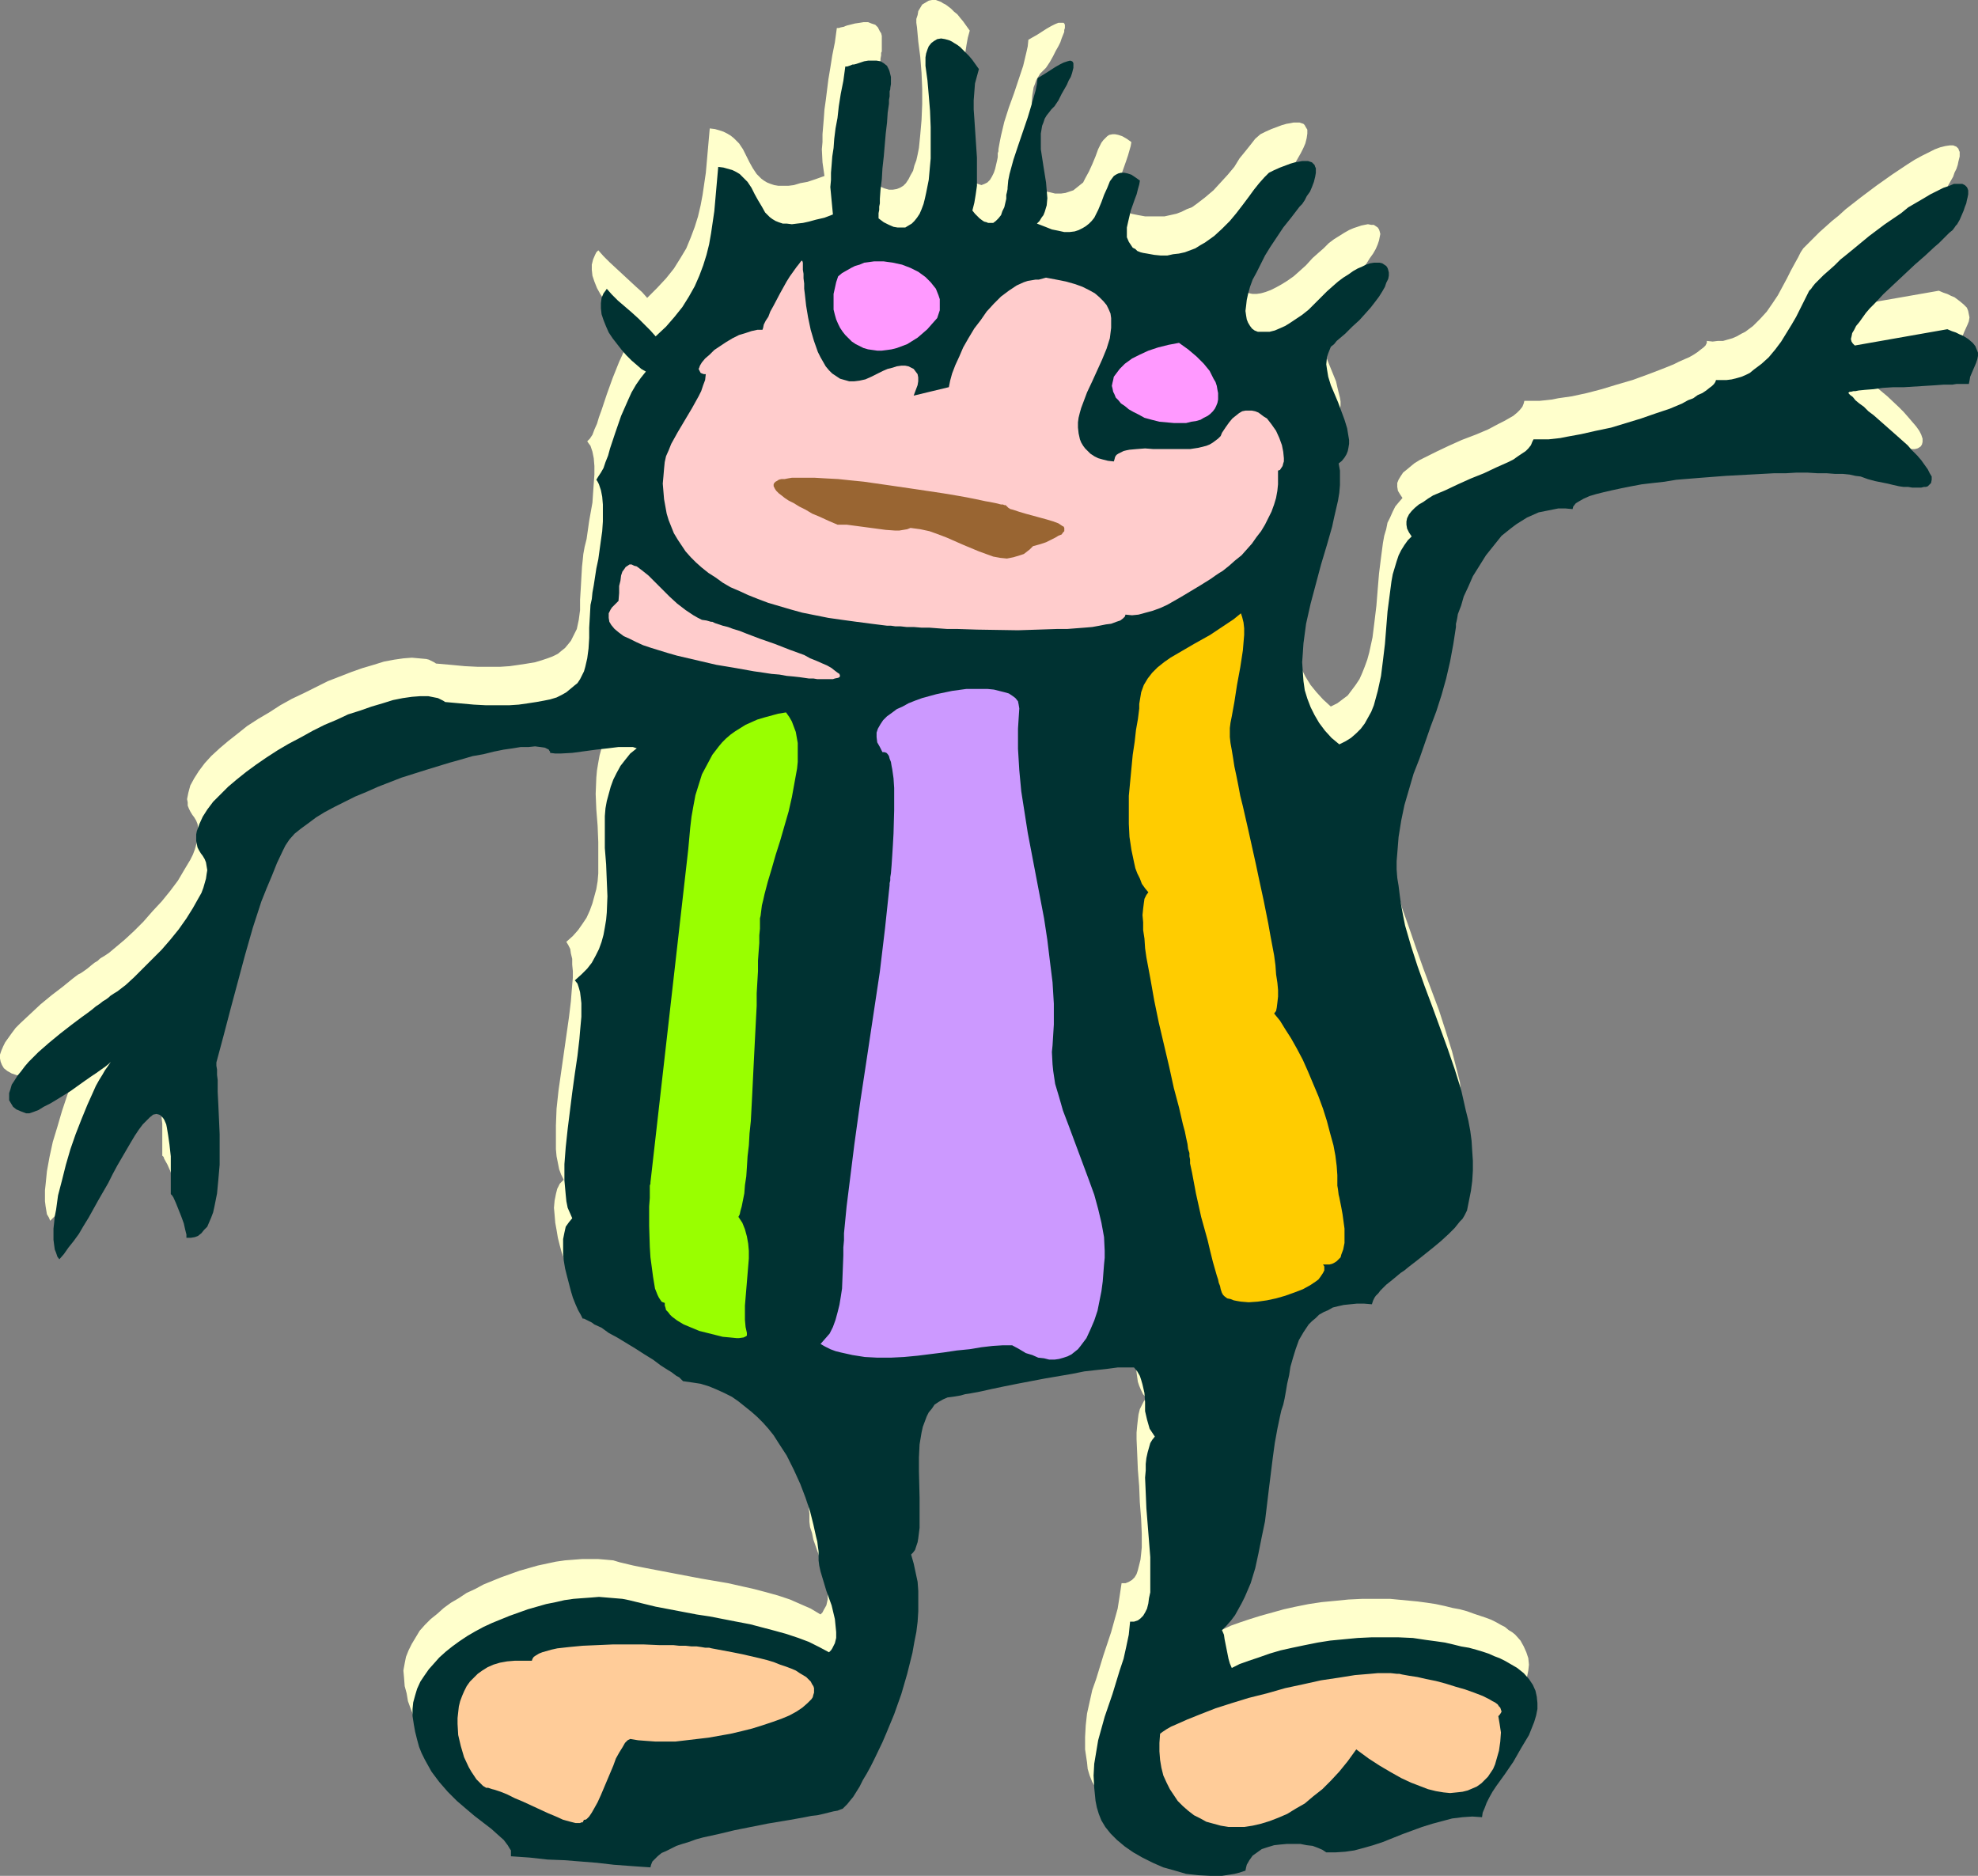
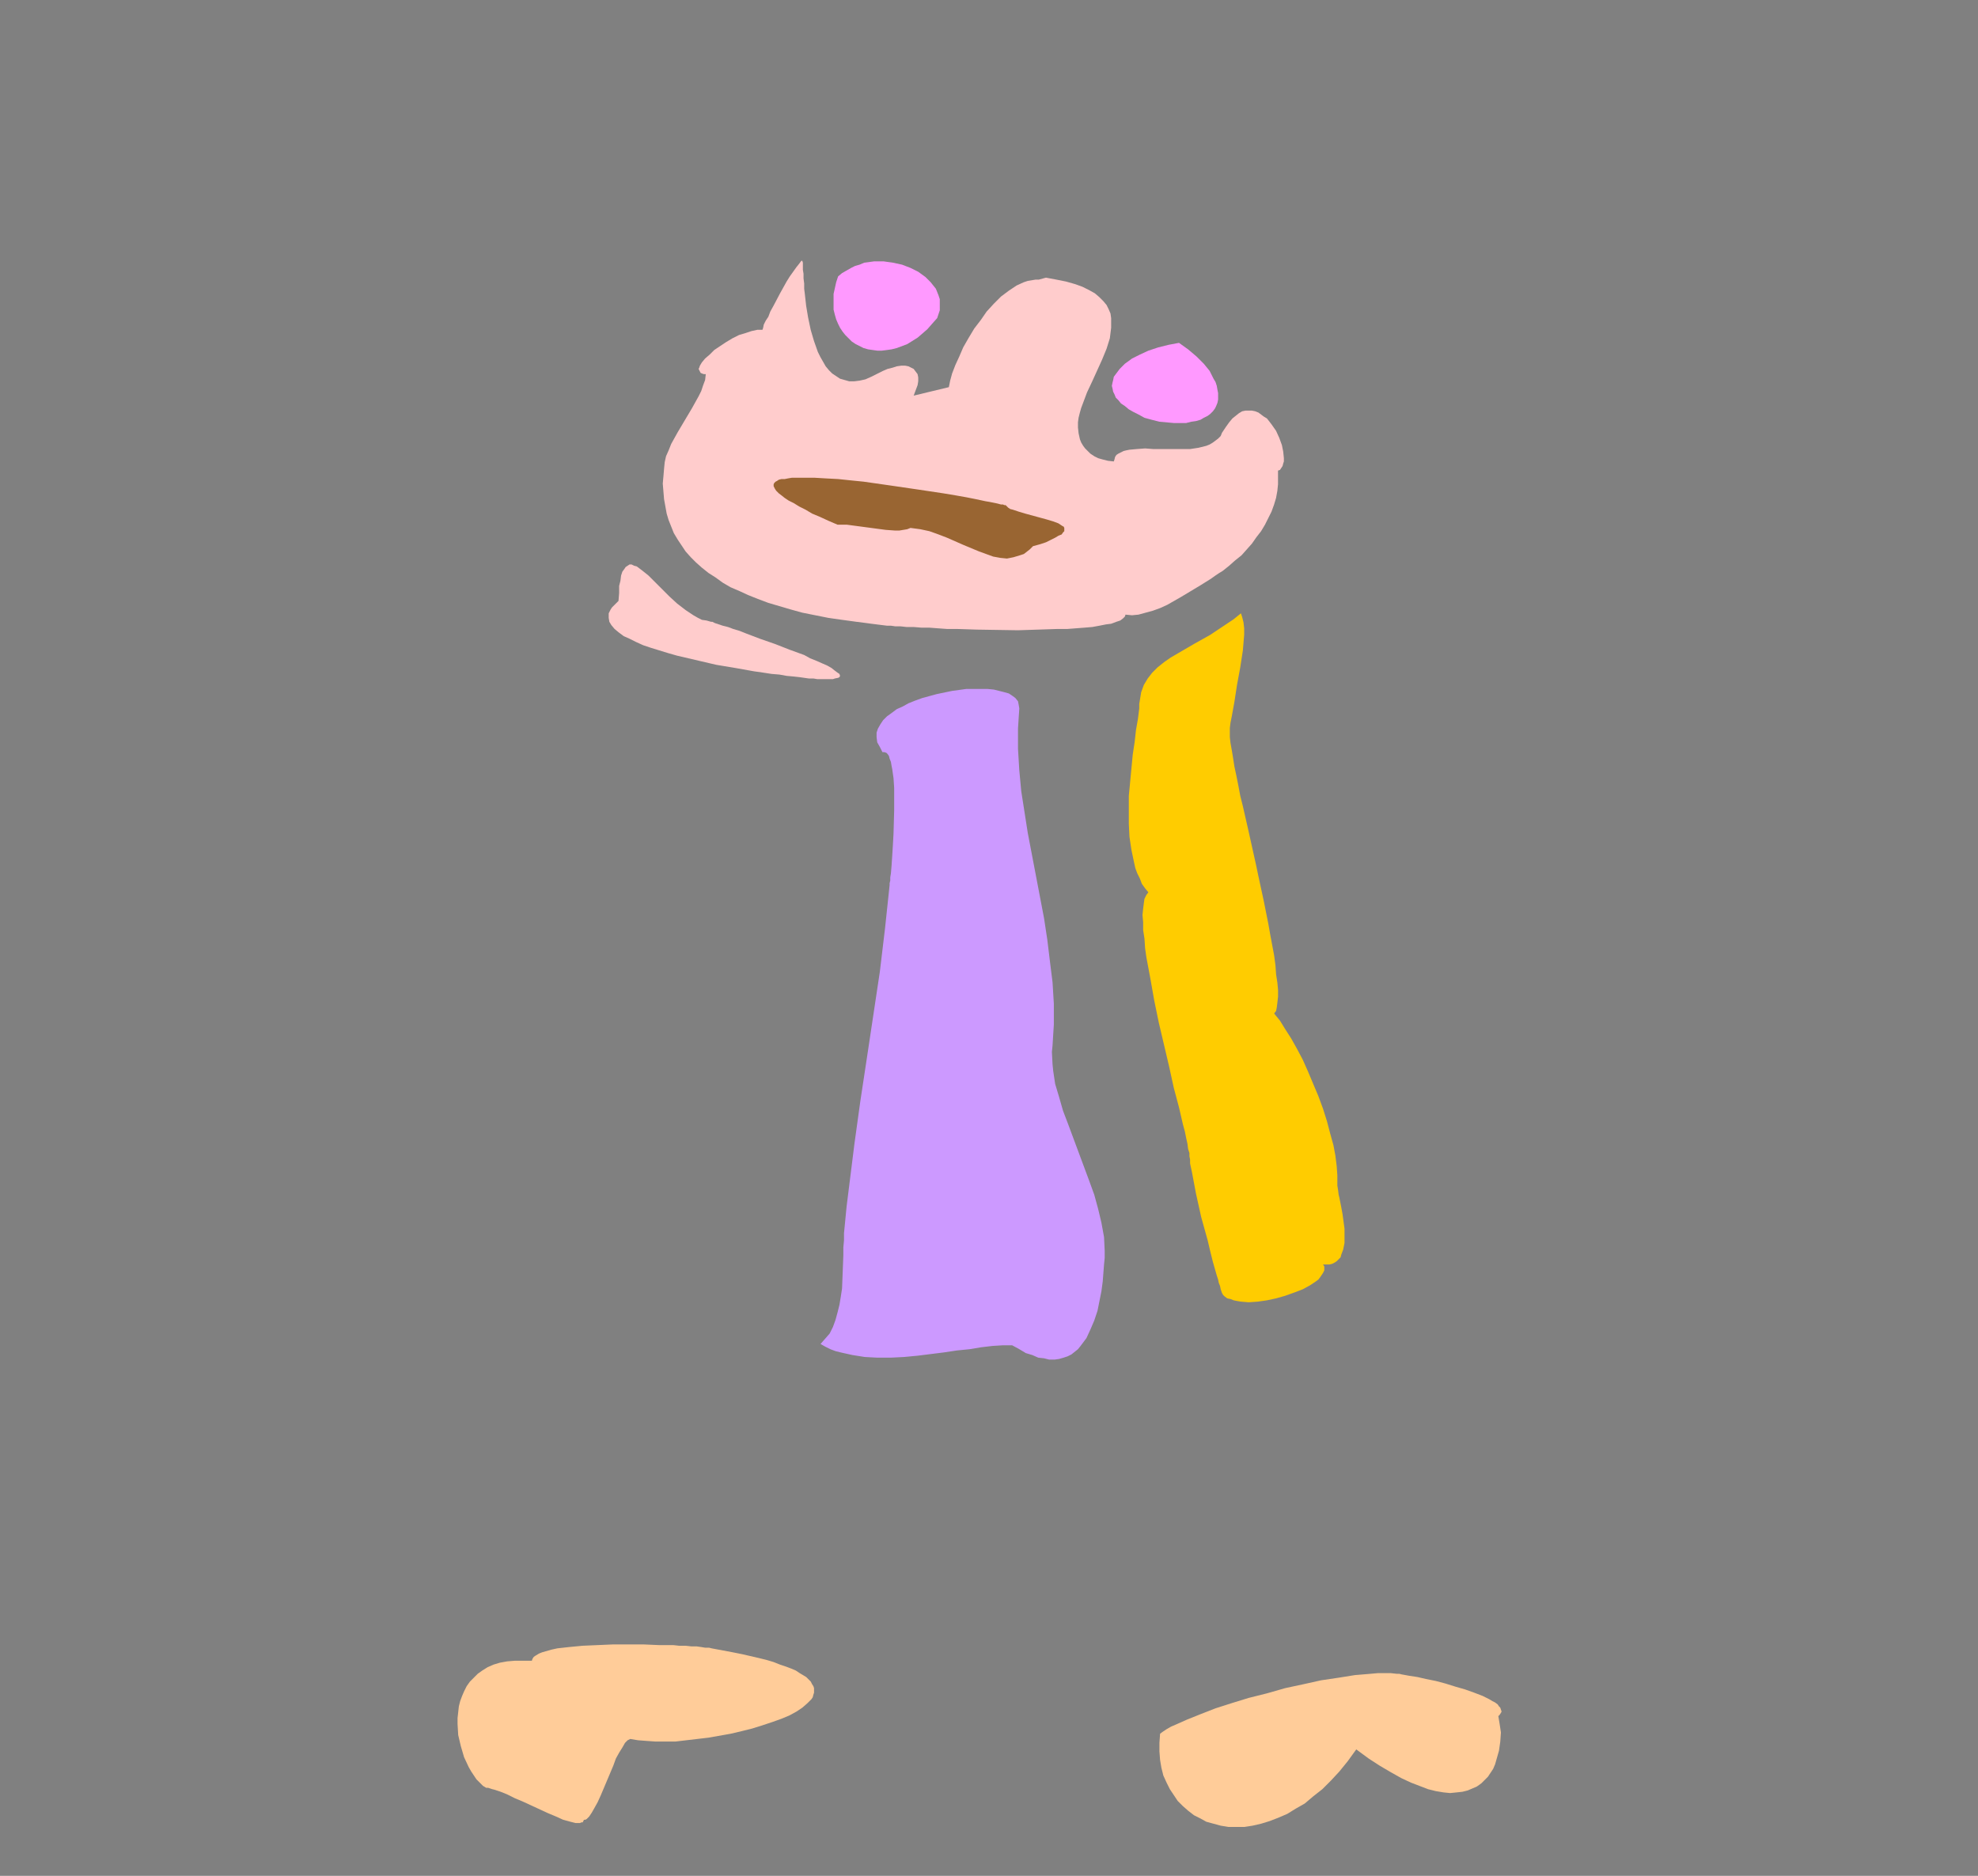
<svg xmlns="http://www.w3.org/2000/svg" xmlns:ns1="http://sodipodi.sourceforge.net/DTD/sodipodi-0.dtd" xmlns:ns2="http://www.inkscape.org/namespaces/inkscape" version="1.0" width="129.766mm" height="123.059mm" id="svg12" ns1:docname="Drawing 34.wmf">
  <rect width="100%" height="100%" fill="#808080" stroke="none" />
  <ns1:namedview id="namedview12" pagecolor="#ffffff" bordercolor="#000000" borderopacity="0.25" ns2:showpageshadow="2" ns2:pageopacity="0.0" ns2:pagecheckerboard="0" ns2:deskcolor="#d1d1d1" ns2:document-units="mm" />
  <defs id="defs1">
    <pattern id="WMFhbasepattern" patternUnits="userSpaceOnUse" width="6" height="6" x="0" y="0" />
  </defs>
-   <path style="fill:#ffffcc;fill-opacity:1;fill-rule:evenodd;stroke:none" d="m 306.716,454.278 0.162,-0.646 0.162,-0.646 0.485,-1.293 0.97,-0.97 1.131,-0.97 1.131,-0.808 1.454,-0.485 1.454,-0.323 1.616,-0.323 1.616,-0.162 h 1.778 1.454 l 1.616,0.323 1.454,0.323 1.454,0.323 1.131,0.485 0.97,0.646 h 2.262 l 2.262,-0.162 2.262,-0.323 2.424,-0.646 2.424,-0.646 2.424,-0.808 4.848,-1.778 4.848,-1.939 2.424,-0.808 2.424,-0.646 2.586,-0.485 2.424,-0.485 2.424,-0.162 2.424,0.162 0.323,-1.131 0.323,-1.131 0.646,-1.293 0.646,-1.293 0.808,-1.454 0.808,-1.454 2.101,-2.909 2.101,-3.071 2.101,-3.232 1.778,-3.232 0.808,-1.778 0.485,-1.454 0.485,-1.778 0.323,-1.616 0.162,-1.454 -0.162,-1.616 -0.485,-1.454 -0.646,-1.454 -0.808,-1.454 -1.293,-1.454 -0.808,-0.646 -0.808,-0.485 -0.97,-0.808 -0.97,-0.485 -1.131,-0.646 -1.293,-0.646 -1.293,-0.485 -1.454,-0.485 -1.454,-0.485 -1.778,-0.646 -1.778,-0.485 -1.778,-0.323 -1.939,-0.485 -2.262,-0.485 -2.101,-0.323 -2.424,-0.323 -3.394,-0.323 -3.394,-0.323 h -3.555 -3.394 l -3.394,0.162 -3.232,0.323 -3.394,0.323 -3.232,0.485 -3.232,0.646 -2.909,0.646 -2.909,0.808 -2.909,0.808 -2.586,0.808 -2.424,0.808 -2.262,0.808 -2.101,0.97 -0.485,-0.97 -0.162,-1.293 -0.485,-2.424 -0.485,-2.424 -0.323,-1.131 -0.323,-1.131 1.131,-1.131 0.97,-1.293 0.97,-1.293 0.97,-1.454 0.808,-1.616 0.808,-1.454 1.293,-3.555 1.131,-3.555 0.97,-3.717 0.808,-3.879 0.646,-4.04 1.131,-8.08 0.485,-3.879 0.485,-3.879 0.485,-3.555 0.485,-3.555 0.646,-3.071 0.485,-1.616 0.323,-1.293 0.485,-1.454 0.323,-1.778 0.323,-1.939 0.323,-2.101 0.485,-2.101 0.485,-2.263 0.646,-2.101 0.97,-2.101 0.97,-2.101 1.454,-1.939 0.808,-0.808 0.808,-0.808 0.97,-0.646 0.97,-0.808 1.131,-0.485 1.293,-0.485 1.293,-0.485 1.454,-0.323 1.454,-0.162 1.778,-0.162 h 1.778 l 1.778,0.162 0.162,-0.485 0.162,-0.485 0.323,-0.646 0.485,-0.485 0.485,-0.646 0.646,-0.646 1.293,-1.293 1.778,-1.454 1.778,-1.454 0.97,-0.808 1.131,-0.808 1.939,-1.616 4.202,-3.232 1.939,-1.616 1.778,-1.616 1.616,-1.616 1.293,-1.454 0.646,-0.808 0.485,-0.646 0.323,-0.808 0.162,-0.646 0.646,-2.424 0.485,-2.424 0.323,-2.424 v -2.424 l 0.162,-2.586 -0.162,-2.424 -0.162,-2.586 -0.485,-2.424 -0.323,-2.586 -0.646,-2.586 -1.293,-5.01 -1.616,-5.171 -1.616,-5.01 -3.878,-10.343 -1.778,-5.01 -1.778,-5.171 -1.778,-5.01 -1.293,-5.01 -0.646,-2.424 -0.485,-2.424 -0.323,-2.424 -0.323,-2.424 -0.162,-2.101 -0.162,-2.101 v -2.101 -1.939 l 0.323,-4.04 0.808,-3.879 0.808,-4.04 1.131,-3.879 1.131,-3.879 2.747,-7.596 1.454,-4.04 1.293,-3.879 1.293,-4.04 1.293,-4.04 0.97,-4.202 0.808,-4.202 0.485,-4.363 0.162,-0.646 0.162,-0.808 0.162,-0.808 0.162,-0.97 0.646,-2.101 0.808,-2.263 1.131,-2.424 1.131,-2.586 1.454,-2.586 1.778,-2.586 1.778,-2.424 2.101,-2.263 2.424,-2.101 1.293,-0.97 1.293,-0.808 1.293,-0.808 1.454,-0.646 1.454,-0.485 1.616,-0.485 1.454,-0.323 1.778,-0.162 h 1.778 1.778 l 0.162,-0.646 0.646,-0.646 0.808,-0.646 1.131,-0.646 1.454,-0.485 1.616,-0.646 1.939,-0.485 2.101,-0.485 2.262,-0.485 2.424,-0.485 2.586,-0.323 2.747,-0.485 2.909,-0.323 2.909,-0.323 5.979,-0.646 6.141,-0.485 6.141,-0.323 5.979,-0.323 h 2.747 2.747 2.747 2.424 2.262 l 2.101,0.162 1.939,0.162 1.778,0.162 1.454,0.162 1.131,0.162 1.939,0.646 1.778,0.485 1.454,0.323 1.616,0.323 1.454,0.323 1.293,0.323 1.131,0.162 1.131,0.162 h 0.97 1.616 0.808 0.485 l 0.646,-0.162 0.323,-0.162 0.485,-0.323 0.323,-0.485 0.162,-0.646 v -0.808 l -0.323,-0.97 -0.485,-0.97 -0.808,-1.131 -0.97,-1.131 -0.97,-1.131 -1.131,-1.293 -1.293,-1.293 -2.747,-2.586 -2.909,-2.424 -2.586,-2.424 -1.293,-0.97 -1.293,-0.97 -0.97,-0.97 -0.97,-0.808 -0.808,-0.646 -0.485,-0.646 -0.323,-0.323 -0.162,-0.162 v -0.162 l 0.323,-0.162 h 0.323 0.485 l 0.646,-0.162 0.808,-0.162 1.616,-0.162 2.101,-0.162 2.262,-0.162 2.586,-0.162 2.586,-0.162 5.171,-0.323 2.424,-0.162 2.424,-0.162 h 2.101 0.808 3.07 l 0.162,-0.97 0.323,-0.97 0.646,-1.616 0.808,-1.778 0.323,-0.808 0.162,-0.97 -0.162,-0.808 -0.162,-0.808 -0.323,-0.808 -0.808,-0.808 -0.97,-0.808 -1.293,-0.97 -0.808,-0.323 -0.97,-0.485 -0.97,-0.323 -1.131,-0.485 -23.109,4.04 -0.485,-0.485 -0.162,-0.485 -0.162,-0.646 v -0.646 l 0.323,-0.808 0.323,-0.808 0.646,-0.97 0.646,-0.97 0.808,-1.131 0.808,-0.97 2.101,-2.424 2.262,-2.424 2.586,-2.424 5.333,-4.848 1.293,-1.131 1.293,-1.131 2.262,-2.101 0.97,-0.97 1.131,-0.808 0.808,-0.97 0.808,-0.646 0.646,-0.646 0.646,-0.646 0.323,-0.485 0.162,-0.485 0.646,-1.131 0.646,-1.131 0.323,-0.97 0.485,-0.97 0.323,-0.97 0.162,-0.808 0.162,-0.646 0.162,-0.646 v -0.646 -0.485 l -0.162,-0.323 -0.162,-0.485 -0.485,-0.485 -0.808,-0.323 h -0.808 l -1.131,0.162 -1.293,0.323 -1.293,0.485 -1.616,0.808 -1.616,0.808 -1.778,0.97 -1.778,1.131 -1.939,1.293 -1.939,1.293 -3.878,2.747 -3.878,2.909 -3.717,2.909 -1.778,1.616 -1.616,1.293 -1.616,1.454 -1.454,1.293 -1.131,1.131 -1.131,1.131 -0.97,0.97 -0.808,0.808 -0.323,0.485 -0.323,0.485 -0.646,1.293 -0.808,1.454 -0.97,1.778 -0.97,1.939 -1.131,2.101 -1.131,2.101 -1.293,1.939 -1.454,2.101 -1.616,1.778 -1.778,1.778 -1.939,1.454 -0.97,0.485 -1.131,0.646 -1.131,0.485 -1.131,0.323 -1.131,0.323 h -1.293 l -1.293,0.162 -1.454,-0.162 v 0.485 l -0.323,0.646 -0.485,0.485 -0.646,0.485 -0.808,0.646 -0.97,0.646 -1.131,0.646 -1.131,0.485 -1.454,0.646 -1.293,0.646 -3.232,1.293 -3.394,1.293 -3.555,1.293 -3.878,1.131 -3.717,1.131 -3.717,0.97 -3.717,0.808 -3.394,0.485 -1.616,0.323 -1.454,0.162 -1.616,0.162 h -1.293 -1.293 -1.131 l -0.162,0.646 -0.323,0.808 -0.646,0.808 -0.646,0.646 -0.97,0.808 -1.131,0.646 -1.131,0.646 -1.293,0.646 -2.747,1.454 -3.07,1.293 -3.394,1.293 -3.232,1.454 -3.07,1.454 -2.909,1.454 -1.293,0.646 -1.293,0.808 -0.97,0.808 -0.97,0.808 -0.808,0.646 -0.646,0.97 -0.485,0.808 -0.323,0.808 v 0.97 l 0.162,0.97 0.485,0.808 0.646,0.97 -0.97,1.131 -0.808,0.97 -0.646,1.293 -0.646,1.454 -0.646,1.293 -0.323,1.616 -0.485,1.616 -0.323,1.778 -0.485,3.717 -0.485,3.879 -0.323,3.879 -0.323,4.04 -0.485,4.04 -0.485,3.879 -0.808,3.717 -0.485,1.778 -0.646,1.778 -0.646,1.616 -0.646,1.454 -0.97,1.454 -0.97,1.293 -0.97,1.293 -1.293,0.97 -1.293,0.97 -1.616,0.808 -1.939,-1.778 -1.616,-1.778 -1.454,-1.778 -1.293,-2.101 -0.97,-1.939 -0.646,-2.101 -0.646,-2.101 -0.323,-2.263 -0.323,-2.263 v -2.424 l 0.162,-2.263 0.162,-2.424 0.323,-2.424 0.323,-2.424 1.131,-4.848 1.131,-5.01 1.454,-4.848 1.454,-4.687 1.131,-4.687 0.646,-2.101 0.485,-2.263 0.323,-1.939 0.323,-2.101 0.162,-1.939 0.162,-1.778 -0.162,-1.778 -0.162,-1.778 0.808,-0.646 0.485,-0.808 0.485,-0.808 0.485,-0.808 0.162,-0.808 0.162,-0.97 v -0.97 l -0.162,-0.97 -0.485,-1.939 -0.485,-2.101 -1.778,-4.363 -1.616,-4.202 -0.646,-2.101 -0.323,-2.101 -0.162,-0.97 0.162,-1.778 0.162,-0.808 0.485,-0.97 0.323,-0.808 0.646,-0.646 0.808,-0.808 2.101,-1.778 1.778,-1.778 1.616,-1.616 1.616,-1.616 1.293,-1.454 1.131,-1.454 0.808,-1.293 0.808,-1.131 0.646,-1.131 0.485,-1.131 0.323,-0.97 0.162,-0.808 0.162,-0.808 -0.162,-0.646 -0.162,-0.485 -0.323,-0.485 -0.485,-0.323 -0.485,-0.323 h -0.646 l -0.808,-0.162 -0.808,0.162 -0.808,0.162 -0.97,0.323 -0.97,0.323 -1.131,0.485 -1.131,0.646 -1.293,0.808 -1.293,0.808 -1.293,0.97 -1.293,1.293 -1.293,1.131 -1.454,1.293 -1.616,1.778 -1.616,1.454 -1.454,1.293 -1.616,1.131 -1.293,0.808 -1.454,0.808 -1.293,0.646 -1.293,0.485 -1.131,0.323 -1.131,0.162 h -0.97 l -0.808,-0.162 -0.808,-0.323 -0.646,-0.485 -0.485,-0.646 -0.485,-0.646 -0.323,-0.97 -0.323,-0.97 v -1.131 -1.293 l 0.323,-1.454 0.323,-1.454 0.485,-1.616 0.646,-1.778 0.808,-1.939 0.97,-1.939 1.293,-2.101 1.293,-2.263 1.454,-2.263 1.778,-2.586 1.939,-2.424 2.101,-2.586 0.485,-0.808 0.646,-0.808 0.646,-1.131 0.646,-1.131 0.646,-1.293 0.485,-1.131 0.323,-1.293 0.162,-1.131 v -0.97 l -0.485,-0.808 -0.162,-0.323 -0.323,-0.323 -0.485,-0.162 -0.485,-0.162 h -0.808 -0.646 l -0.808,0.162 -0.97,0.162 -1.131,0.323 -1.293,0.485 -1.293,0.485 -1.454,0.646 -0.646,0.323 -0.646,0.323 -1.293,1.131 -1.131,1.454 -1.293,1.616 -1.454,1.778 -1.293,2.101 -1.616,1.939 -1.778,1.939 -1.778,1.939 -2.101,1.778 -2.101,1.616 -1.131,0.808 -1.293,0.485 -1.293,0.646 -1.293,0.485 -1.454,0.323 -1.454,0.323 h -1.454 -1.616 -1.778 l -1.778,-0.323 -0.808,-0.162 -0.808,-0.162 -0.646,-0.323 -0.646,-0.485 -0.485,-0.323 -0.485,-0.485 -0.646,-0.97 -0.323,-1.131 -0.162,-1.131 0.162,-1.293 0.162,-1.454 0.808,-2.747 0.97,-2.747 0.485,-1.454 0.323,-1.131 0.323,-1.131 0.162,-0.97 -1.131,-0.808 -1.131,-0.646 -0.97,-0.323 -0.808,-0.162 h -0.646 l -0.808,0.162 -0.485,0.323 -0.485,0.485 -0.485,0.485 -0.485,0.646 -0.808,1.616 -0.646,1.778 -0.808,1.939 -0.808,1.778 -0.97,1.778 -0.485,0.97 -0.808,0.646 -0.808,0.646 -0.808,0.646 -0.97,0.323 -0.97,0.323 -1.131,0.162 h -1.454 l -1.293,-0.323 -1.778,-0.323 -1.616,-0.646 -1.939,-0.808 0.646,-0.646 0.485,-0.646 0.485,-0.808 0.162,-0.808 0.485,-1.616 0.162,-1.778 v -1.939 l -0.323,-1.939 -1.131,-8.242 -0.162,-1.939 0.162,-1.939 0.323,-1.939 0.323,-0.808 0.323,-0.97 0.485,-0.808 0.485,-0.808 0.646,-0.646 0.808,-0.808 0.97,-1.454 0.808,-1.454 0.646,-1.293 0.646,-1.131 0.485,-0.97 0.323,-0.97 0.323,-0.808 0.323,-0.808 V 7.434 l 0.162,-0.485 V 6.464 6.141 l -0.162,-0.323 -0.162,-0.162 h -0.485 -0.808 l -0.808,0.323 -0.97,0.485 -1.131,0.646 -2.262,1.454 -2.262,1.293 -0.162,1.616 -0.323,1.454 -0.808,3.394 -1.131,3.394 -1.131,3.394 -1.293,3.555 -1.131,3.555 -0.808,3.394 -0.323,1.616 -0.323,1.778 v 0.485 l -0.162,0.485 v 0.97 l -0.162,0.808 -0.485,2.101 -0.323,0.97 -0.485,0.97 -0.485,0.808 -0.646,0.646 -0.646,0.323 -0.808,0.323 -0.485,-0.162 -0.485,-0.162 -0.485,-0.162 -0.485,-0.323 -0.646,-0.485 -0.646,-0.485 -0.485,-0.646 -0.808,-0.808 0.485,-1.939 0.485,-1.939 0.162,-2.263 0.162,-2.101 -0.162,-4.848 -0.323,-4.848 -0.323,-4.848 v -2.263 -2.263 -2.101 l 0.323,-2.101 0.323,-1.778 0.485,-1.778 -0.808,-1.131 -0.808,-1.131 -0.808,-0.97 -0.646,-0.808 -0.808,-0.646 -0.808,-0.808 -0.646,-0.485 -0.646,-0.485 -0.646,-0.323 -0.485,-0.323 L 232.057,0 h -0.97 l -0.808,0.162 -0.808,0.485 -0.808,0.485 -0.485,0.808 -0.485,0.808 -0.162,0.97 -0.323,0.97 v 0.97 l 0.162,1.131 0.323,3.555 0.485,3.717 0.323,4.04 0.162,3.879 v 3.879 l -0.162,3.879 -0.323,3.717 -0.162,1.616 -0.162,1.616 -0.323,1.616 -0.323,1.454 -0.485,1.293 -0.323,1.293 -0.646,1.131 -0.485,0.97 -0.646,0.97 -0.646,0.646 -0.808,0.485 -0.808,0.323 -0.97,0.162 h -0.97 l -1.131,-0.323 -1.131,-0.485 -1.131,-0.646 -1.293,-0.97 V 43.796 43.311 42.503 l 0.162,-0.646 v -0.97 l 0.162,-1.131 0.162,-2.263 0.162,-2.586 0.323,-2.747 0.323,-2.747 0.485,-5.818 0.323,-2.747 0.162,-2.424 0.162,-2.101 0.162,-1.131 v -0.646 l 0.162,-0.808 v -0.646 l 0.162,-0.323 V 12.444 11.474 9.696 8.888 l -0.162,-0.646 -0.323,-0.485 -0.485,-0.97 -0.646,-0.646 -0.97,-0.323 -0.808,-0.323 h -1.131 l -0.97,0.162 -1.131,0.162 -1.939,0.485 -0.485,0.162 -0.323,0.162 -0.808,0.162 -0.485,0.162 h -0.485 l -0.485,3.555 -0.646,3.232 -0.485,3.071 -0.485,2.909 -0.323,2.586 -0.323,2.586 -0.323,2.263 -0.162,2.263 -0.162,1.939 -0.162,1.939 v 1.939 l -0.162,1.778 0.162,3.232 0.485,3.394 -2.262,0.808 -1.939,0.646 -1.778,0.323 -1.616,0.485 -1.293,0.162 h -1.454 -1.131 l -0.97,-0.162 -0.97,-0.323 -0.808,-0.323 -0.808,-0.485 -0.646,-0.485 -1.131,-1.131 -0.97,-1.454 -0.808,-1.454 -0.808,-1.616 -0.808,-1.616 -0.97,-1.454 -1.293,-1.293 -0.808,-0.646 -0.808,-0.485 -0.97,-0.485 -0.97,-0.323 -1.131,-0.323 -1.293,-0.162 -0.485,5.495 -0.485,5.495 -0.808,5.495 -0.485,2.586 -0.646,2.747 -0.808,2.586 -0.97,2.586 -1.131,2.747 -1.454,2.424 -1.616,2.586 -1.939,2.424 -2.262,2.424 -2.424,2.424 -1.293,-1.454 -1.454,-1.293 -6.626,-6.141 -1.454,-1.454 -1.293,-1.454 -0.485,0.485 -0.323,0.646 -0.485,1.131 -0.323,1.293 v 1.293 l 0.162,1.454 0.485,1.454 0.646,1.616 0.808,1.454 0.97,1.454 0.97,1.454 1.131,1.454 1.131,1.293 1.293,1.293 1.131,0.97 1.293,0.97 1.131,0.808 -1.293,1.616 -1.131,1.616 -0.97,1.778 -0.97,2.101 -1.616,4.04 -1.454,4.04 -1.293,3.879 -0.646,1.778 -0.485,1.616 -0.646,1.454 -0.485,1.293 -0.646,0.97 -0.646,0.646 0.323,0.485 0.485,0.646 0.485,1.454 0.323,1.616 0.162,1.939 v 2.101 l -0.162,2.263 -0.162,2.263 -0.162,2.424 -0.808,4.525 -0.323,2.263 -0.323,2.263 -0.485,1.939 -0.323,1.778 -0.162,1.616 -0.162,1.454 -0.162,2.747 -0.162,2.909 -0.162,2.586 v 2.586 l -0.323,2.424 -0.485,2.263 -0.485,0.97 -0.485,0.97 -0.485,0.97 -0.646,0.808 -0.808,0.97 -0.808,0.646 -0.97,0.808 -1.293,0.646 -1.293,0.485 -1.454,0.485 -1.616,0.485 -1.939,0.323 -2.101,0.323 -2.262,0.323 -2.424,0.162 h -5.494 l -3.232,-0.162 -3.394,-0.323 -3.717,-0.323 -0.485,-0.323 -0.646,-0.323 -0.646,-0.323 -0.646,-0.162 -1.778,-0.162 -1.778,-0.162 -2.101,0.162 -2.262,0.323 -2.586,0.485 -2.586,0.808 -2.747,0.808 -2.747,0.97 -2.909,1.131 -2.909,1.131 -2.909,1.454 -2.909,1.454 -3.07,1.454 -2.909,1.616 -2.747,1.778 -2.747,1.616 -2.747,1.778 -2.424,1.939 -2.262,1.778 -2.101,1.778 -2.101,1.939 -1.616,1.778 -1.454,1.939 -1.131,1.778 -0.97,1.778 -0.485,1.778 -0.162,0.808 -0.162,0.808 0.162,0.808 v 0.808 l 0.323,0.808 0.323,0.646 0.485,0.808 0.485,0.646 0.485,0.808 0.323,0.808 0.162,0.97 v 0.97 1.131 l -0.162,0.97 -0.323,1.131 -0.323,1.131 -0.485,1.293 -0.646,1.293 -1.454,2.424 -1.616,2.747 -1.939,2.586 -2.101,2.586 -2.262,2.424 -2.262,2.586 -2.262,2.263 -2.262,2.101 -2.101,1.778 -1.939,1.616 -0.97,0.646 -0.808,0.485 -0.485,0.323 -0.485,0.485 -0.808,0.485 -0.808,0.646 -0.97,0.808 -1.131,0.808 -0.485,0.323 -0.646,0.323 -1.293,0.97 -2.586,2.101 -2.747,2.101 -2.747,2.263 -2.586,2.424 -2.424,2.263 -1.131,1.131 -0.97,1.293 -0.808,1.131 -0.808,1.131 -0.485,0.97 -0.485,1.131 L 0,261.481 v 0.97 l 0.162,0.808 0.323,0.808 0.485,0.808 0.808,0.646 1.131,0.646 1.454,0.485 h 0.323 l 0.323,-0.162 0.97,-0.323 1.293,-0.485 1.454,-0.646 1.616,-0.97 1.616,-0.97 3.394,-2.263 3.394,-2.263 1.454,-0.97 1.454,-1.131 1.293,-0.808 1.131,-0.808 0.646,-0.646 0.323,-0.162 0.162,-0.162 -0.646,0.808 -0.808,1.131 -0.646,1.131 -0.646,1.454 -0.808,1.293 -0.646,1.454 -1.454,3.232 -1.616,3.555 -1.293,3.717 -1.293,3.879 -1.131,3.879 -1.131,3.717 -0.808,3.717 -0.646,3.555 -0.162,1.616 -0.162,1.616 -0.162,1.454 v 2.747 l 0.162,1.293 0.162,0.97 0.162,0.97 0.485,0.808 0.323,0.808 1.293,-1.293 1.131,-1.616 1.293,-1.616 1.131,-1.778 1.293,-1.939 1.131,-2.101 2.586,-4.202 2.262,-4.363 1.293,-2.263 1.131,-2.101 1.131,-1.939 1.131,-1.939 0.97,-1.778 1.131,-1.778 0.97,-1.454 0.97,-1.293 0.808,-0.97 0.97,-0.808 0.808,-0.485 0.808,-0.323 0.646,0.162 0.323,0.162 0.323,0.323 0.323,0.323 0.162,0.485 0.323,0.485 0.162,0.646 0.323,0.808 0.162,0.97 0.162,0.97 0.162,1.131 0.162,1.131 0.162,1.293 v 1.616 l 0.162,1.454 v 1.778 6.141 l 0.323,0.323 0.162,0.485 0.808,1.454 0.646,1.454 0.646,1.778 0.485,1.778 0.485,1.454 0.162,0.808 0.162,0.485 v 0.485 0.485 h 0.97 l 0.97,-0.162 0.97,-0.485 0.808,-0.646 0.646,-0.646 0.646,-0.97 0.646,-1.131 0.485,-1.131 0.323,-1.293 0.485,-1.454 0.323,-1.616 0.323,-1.454 0.323,-3.555 0.162,-3.717 0.162,-3.717 -0.162,-3.717 v -3.879 l -0.162,-3.555 -0.162,-3.232 -0.162,-1.454 v -1.454 -1.293 l -0.162,-1.131 v -1.131 -0.808 l 1.778,-6.626 1.616,-6.626 3.555,-13.413 2.101,-6.626 2.101,-6.626 1.131,-3.232 1.293,-3.071 1.293,-3.232 1.454,-3.071 0.808,-1.293 0.97,-1.454 1.293,-1.293 1.454,-1.454 1.778,-1.293 2.101,-1.293 2.101,-1.454 2.424,-1.293 2.424,-1.293 2.747,-1.293 2.747,-1.131 2.747,-1.293 5.979,-2.263 5.979,-1.939 5.979,-1.778 2.747,-0.808 2.909,-0.808 2.747,-0.485 2.424,-0.646 2.424,-0.323 2.262,-0.485 2.101,-0.162 1.939,-0.162 h 1.454 1.454 l 1.131,0.162 0.646,0.323 0.323,0.323 0.162,0.162 0.162,0.323 v 0.162 l 1.293,0.162 h 1.293 l 2.747,-0.162 2.909,-0.323 3.07,-0.323 2.909,-0.485 2.747,-0.323 h 1.293 1.131 l 1.131,0.162 0.97,0.162 -1.616,1.454 -1.293,1.454 -1.131,1.616 -0.97,1.454 -0.808,1.778 -0.808,1.778 -0.485,1.778 -0.323,1.778 -0.323,1.939 -0.162,1.778 -0.162,4.04 0.162,3.879 0.323,4.04 0.162,4.04 v 3.879 3.879 l -0.162,1.939 -0.323,1.939 -0.485,1.778 -0.485,1.778 -0.646,1.778 -0.808,1.778 -0.97,1.454 -1.131,1.616 -1.293,1.454 -1.616,1.454 0.485,0.808 0.485,0.97 0.162,1.131 0.323,1.293 v 1.454 l 0.162,1.616 v 1.616 l -0.162,1.778 -0.162,1.939 -0.162,2.101 -0.485,4.04 -0.646,4.525 -0.646,4.525 -1.293,9.05 -0.485,4.525 -0.162,4.202 v 2.101 1.939 1.778 l 0.162,1.778 0.323,1.616 0.323,1.616 0.485,1.293 0.646,1.293 -0.97,0.97 -0.646,1.293 -0.323,1.293 -0.323,1.616 -0.162,1.778 0.162,1.778 0.162,1.939 0.323,1.778 0.323,1.939 0.485,1.939 0.485,1.778 0.646,1.616 0.646,1.616 0.646,1.454 0.646,1.131 0.485,0.97 0.162,0.162 h 0.323 l 0.485,0.323 0.485,0.162 0.646,0.323 0.808,0.485 1.616,0.97 1.939,1.131 2.101,1.131 4.525,2.909 2.101,1.293 2.262,1.454 1.939,1.293 1.778,1.131 0.808,0.646 0.646,0.485 0.646,0.323 0.485,0.323 0.485,0.485 0.323,0.162 0.162,0.162 v 0.162 l 2.424,0.323 2.101,0.485 1.939,0.485 1.939,0.808 1.939,0.808 1.939,0.97 1.616,1.131 1.616,1.131 1.616,1.454 1.454,1.293 1.293,1.454 1.454,1.616 1.131,1.616 1.131,1.454 2.262,3.555 1.778,3.394 1.616,3.555 1.293,3.394 1.131,3.394 0.808,3.232 0.323,1.454 0.162,1.454 0.323,1.293 0.162,1.293 0.162,1.293 v 0.97 1.131 l 0.162,1.293 0.485,1.454 0.323,1.616 1.131,3.232 1.131,3.555 0.485,1.616 0.485,1.778 0.162,1.616 0.162,1.616 v 1.454 l -0.323,1.454 -0.646,1.131 -0.323,0.646 -0.485,0.485 -2.424,-1.454 -2.586,-1.131 -2.586,-1.131 -2.909,-0.97 -2.909,-0.808 -3.07,-0.808 -6.464,-1.454 -6.626,-1.131 -6.787,-1.293 -6.787,-1.293 -3.232,-0.646 -3.394,-0.808 -1.616,-0.485 -1.778,-0.162 -1.939,-0.162 h -1.939 -2.101 l -2.101,0.162 -2.101,0.162 -2.262,0.323 -2.262,0.485 -2.262,0.485 -4.525,1.293 -4.525,1.616 -4.363,1.778 -2.101,1.131 -2.101,0.97 -1.939,1.293 -1.939,1.131 -1.778,1.293 -1.616,1.454 -1.616,1.293 -1.454,1.454 -1.293,1.454 -0.97,1.616 -0.97,1.616 -0.808,1.616 -0.646,1.616 -0.323,1.616 -0.323,1.778 0.162,1.778 0.162,2.101 0.485,1.778 0.323,1.939 0.646,1.778 0.646,1.616 0.646,1.616 0.808,1.454 0.97,1.454 1.939,2.586 2.101,2.424 2.101,2.263 2.262,1.939 2.262,1.778 2.101,1.616 1.939,1.616 1.778,1.454 1.293,1.293 0.646,0.646 0.485,0.808 0.323,0.485 0.323,0.808 0.162,0.646 v 0.646 l 2.262,0.162 2.424,0.323 4.363,0.162 4.202,0.485 8.08,0.646 4.04,0.162 4.363,0.485 2.424,0.162 2.262,0.162 0.323,-0.646 0.323,-0.808 0.646,-0.646 0.646,-0.646 0.97,-0.646 1.131,-0.646 1.131,-0.646 1.454,-0.646 1.454,-0.485 1.616,-0.485 1.778,-0.485 1.778,-0.646 3.717,-0.97 3.878,-0.808 4.04,-0.808 4.04,-0.646 3.878,-0.808 1.939,-0.323 1.778,-0.323 1.778,-0.323 1.616,-0.162 1.616,-0.323 1.454,-0.323 1.293,-0.162 1.131,-0.323 0.97,-0.323 0.97,-0.162 0.323,-0.323 0.485,-0.485 0.646,-0.646 0.646,-0.808 0.808,-0.97 0.808,-1.293 0.808,-1.293 0.97,-1.454 0.97,-1.778 0.97,-1.778 0.97,-1.939 0.97,-1.939 0.97,-2.263 0.97,-2.101 1.939,-4.687 1.616,-5.01 1.616,-5.01 1.293,-5.171 0.485,-2.586 0.323,-2.586 0.323,-2.586 0.162,-2.586 0.162,-2.424 -0.162,-2.424 -0.162,-2.424 -0.323,-2.424 -0.485,-2.101 -0.646,-2.101 0.485,-0.646 0.485,-0.646 0.323,-0.808 0.323,-0.97 0.162,-1.131 0.162,-1.131 v -1.293 l 0.162,-1.454 v -2.909 l -0.162,-3.232 -0.162,-6.626 0.162,-3.394 0.162,-3.232 0.485,-2.909 0.323,-1.454 0.323,-1.293 0.485,-1.293 0.646,-0.97 0.646,-1.131 0.808,-0.808 0.808,-0.646 1.131,-0.646 1.293,-0.485 1.131,-0.162 0.97,-0.162 1.131,-0.162 0.97,-0.323 1.293,-0.162 2.586,-0.485 2.909,-0.646 3.07,-0.646 3.232,-0.646 6.626,-1.293 6.787,-1.131 3.232,-0.646 2.909,-0.323 2.909,-0.485 2.424,-0.162 h 1.131 2.101 0.808 l 0.808,0.97 0.485,0.97 0.485,1.131 0.323,1.131 0.323,2.101 0.162,2.263 0.162,2.263 0.323,2.263 0.323,0.97 0.485,1.131 0.485,0.97 0.808,0.97 -0.646,0.808 -0.485,0.97 -0.485,0.97 -0.323,1.293 -0.162,1.293 -0.162,1.454 -0.162,1.778 v 1.616 l 0.162,3.717 0.162,3.879 0.323,4.04 0.162,4.04 0.323,4.04 0.162,3.717 v 3.394 l -0.162,1.616 -0.162,1.454 -0.323,1.293 -0.323,1.293 -0.323,0.97 -0.485,0.808 -0.646,0.646 -0.808,0.485 -0.808,0.323 h -0.97 l -0.485,3.232 -0.485,3.071 -0.808,2.909 -0.808,2.909 -1.939,5.818 -1.778,5.818 -0.97,2.747 -0.646,2.909 -0.646,2.909 -0.323,2.909 -0.162,2.909 v 3.071 l 0.485,3.232 0.162,1.616 0.485,1.616 0.323,0.808 0.323,0.808 0.97,1.616 1.454,1.616 1.616,1.616 1.778,1.616 2.262,1.454 2.262,1.454 2.586,1.131 2.586,1.131 2.747,0.97 2.909,0.646 2.909,0.323 2.909,0.323 3.07,-0.162 2.909,-0.485 1.454,-0.323 z" id="path1" />
-   <path style="fill:#003232;fill-opacity:1;fill-rule:evenodd;stroke:none" d="m 308.817,463.813 0.162,-0.808 0.162,-0.646 0.646,-1.131 0.808,-1.131 1.131,-0.808 1.131,-0.808 1.454,-0.485 1.616,-0.485 1.454,-0.162 1.778,-0.162 h 1.616 1.616 l 1.616,0.323 1.454,0.162 1.293,0.485 1.131,0.485 0.97,0.646 h 2.262 l 2.424,-0.162 2.262,-0.323 2.424,-0.646 2.262,-0.646 2.424,-0.808 4.848,-1.939 4.848,-1.778 2.586,-0.808 2.424,-0.646 2.424,-0.646 2.586,-0.323 2.424,-0.162 2.424,0.162 0.162,-1.131 0.485,-1.131 0.485,-1.293 0.646,-1.293 0.808,-1.454 0.97,-1.454 2.101,-2.909 2.101,-3.071 1.939,-3.394 1.939,-3.232 0.646,-1.616 0.646,-1.616 0.485,-1.616 0.323,-1.616 v -1.454 l -0.162,-1.616 -0.323,-1.454 -0.646,-1.454 -0.97,-1.454 -1.293,-1.454 -0.808,-0.646 -0.808,-0.646 -1.939,-1.131 -1.131,-0.646 -1.293,-0.646 -1.293,-0.485 -1.454,-0.646 -1.454,-0.485 -1.616,-0.485 -1.778,-0.485 -1.939,-0.323 -1.939,-0.485 -2.101,-0.485 -2.262,-0.323 -2.424,-0.323 -3.232,-0.485 -3.555,-0.162 h -3.394 -3.394 l -3.394,0.162 -3.394,0.323 -3.394,0.323 -3.07,0.485 -3.232,0.646 -3.07,0.646 -2.909,0.646 -2.747,0.808 -2.747,0.97 -2.424,0.808 -2.262,0.808 -1.939,0.97 -0.485,-1.131 -0.323,-1.131 -0.97,-4.848 -0.162,-1.131 -0.485,-1.131 1.131,-1.131 1.131,-1.293 0.97,-1.293 0.808,-1.454 0.808,-1.454 0.808,-1.616 1.454,-3.394 1.131,-3.717 0.808,-3.717 0.808,-4.04 0.808,-3.879 0.97,-8.08 0.485,-3.879 0.485,-3.879 0.485,-3.555 0.646,-3.555 0.646,-3.071 0.323,-1.454 0.485,-1.454 0.323,-1.454 0.323,-1.778 0.323,-1.939 0.485,-2.101 0.323,-2.101 0.646,-2.263 0.646,-2.101 0.808,-2.263 1.131,-1.939 1.293,-1.939 0.808,-0.808 0.97,-0.808 0.808,-0.808 1.131,-0.646 1.131,-0.485 1.131,-0.646 1.293,-0.323 1.454,-0.323 1.616,-0.162 1.616,-0.162 h 1.778 l 1.939,0.162 0.162,-0.485 0.162,-0.485 0.323,-0.646 0.323,-0.485 0.646,-0.646 0.485,-0.646 1.454,-1.454 1.616,-1.293 1.939,-1.616 0.97,-0.646 0.97,-0.808 2.101,-1.616 4.04,-3.232 1.939,-1.616 1.939,-1.778 1.454,-1.454 1.293,-1.616 0.646,-0.646 0.485,-0.808 0.323,-0.646 0.323,-0.646 0.485,-2.424 0.485,-2.424 0.323,-2.424 0.162,-2.586 v -2.424 l -0.162,-2.424 -0.162,-2.586 -0.323,-2.424 -0.485,-2.586 -0.646,-2.586 -1.131,-5.01 -1.616,-5.171 -1.778,-5.171 -3.717,-10.181 -1.939,-5.171 -1.778,-5.01 -1.616,-5.01 -1.454,-5.01 -0.485,-2.424 -0.485,-2.586 -0.323,-2.263 -0.323,-2.586 -0.323,-1.939 -0.162,-2.101 v -2.101 l 0.162,-1.939 0.323,-4.04 0.646,-4.04 0.808,-3.879 1.131,-3.879 1.131,-3.879 1.454,-3.717 2.747,-7.919 1.454,-3.879 1.293,-4.04 1.131,-4.04 0.97,-4.202 0.808,-4.363 0.646,-4.202 v -0.808 l 0.162,-0.646 0.162,-0.808 0.162,-0.97 0.808,-2.101 0.646,-2.263 1.131,-2.424 1.131,-2.586 1.616,-2.586 1.616,-2.586 1.939,-2.424 1.939,-2.424 2.424,-1.939 1.293,-0.97 1.293,-0.808 1.293,-0.808 1.454,-0.646 1.454,-0.646 1.616,-0.323 1.616,-0.323 1.616,-0.323 h 1.778 l 1.778,0.162 0.162,-0.646 0.646,-0.808 0.808,-0.485 1.131,-0.646 1.454,-0.646 1.616,-0.485 1.939,-0.485 2.101,-0.485 2.262,-0.485 2.424,-0.485 2.586,-0.485 2.747,-0.323 2.909,-0.323 2.909,-0.485 5.979,-0.485 6.302,-0.485 5.979,-0.323 5.979,-0.323 h 2.909 l 2.747,-0.162 h 2.586 l 2.586,0.162 h 2.262 l 2.101,0.162 h 1.939 l 1.616,0.162 1.454,0.323 1.293,0.162 1.778,0.646 1.778,0.485 1.616,0.323 1.616,0.323 1.293,0.323 1.454,0.323 1.131,0.162 h 1.131 l 0.97,0.162 h 1.616 0.646 l 0.646,-0.162 h 0.485 l 0.485,-0.162 0.323,-0.323 0.485,-0.485 0.162,-0.808 v -0.808 l -0.485,-0.808 -0.485,-0.97 -0.808,-1.131 -0.808,-1.131 -0.97,-1.131 -1.293,-1.293 -1.131,-1.293 -2.909,-2.586 -2.747,-2.424 -2.747,-2.424 -1.293,-0.97 -1.131,-1.131 -1.131,-0.808 -0.97,-0.808 -0.646,-0.808 -0.646,-0.485 -0.323,-0.323 -0.162,-0.323 h 0.162 l 0.162,-0.162 h 0.323 l 0.646,-0.162 h 0.485 l 0.808,-0.162 1.616,-0.162 2.101,-0.162 2.262,-0.323 2.586,-0.162 h 2.586 l 5.171,-0.323 2.586,-0.162 2.262,-0.162 h 2.101 l 0.97,-0.162 h 3.07 l 0.162,-0.808 0.162,-0.97 1.454,-3.394 0.323,-0.97 0.162,-0.808 v -0.808 l -0.323,-0.808 -0.323,-0.808 -0.646,-0.808 -1.131,-0.97 -1.293,-0.808 -0.808,-0.323 -0.97,-0.485 -0.97,-0.323 -1.131,-0.485 -22.947,4.04 v 0 l -0.485,-0.485 -0.323,-0.485 -0.162,-0.646 0.162,-0.646 0.162,-0.808 0.485,-0.808 0.485,-0.97 0.808,-0.97 0.808,-1.131 0.808,-1.131 0.97,-1.131 1.131,-1.131 2.262,-2.424 2.586,-2.424 5.171,-4.848 1.293,-1.131 1.293,-1.131 2.262,-2.101 1.131,-0.97 0.97,-0.97 0.808,-0.808 0.808,-0.808 0.808,-0.646 0.485,-0.646 0.323,-0.485 0.323,-0.323 0.646,-1.131 0.485,-1.131 0.485,-1.131 0.323,-0.97 0.323,-0.808 0.162,-0.808 0.162,-0.646 0.162,-0.808 v -0.485 -0.485 l -0.162,-0.485 -0.162,-0.323 -0.485,-0.485 -0.646,-0.323 h -0.97 -1.131 l -1.131,0.485 -1.454,0.485 -1.616,0.808 -1.616,0.808 -1.616,0.97 -1.939,1.131 -1.939,1.131 -1.778,1.454 -4.04,2.747 -3.878,2.909 -3.717,3.071 -1.778,1.454 -1.616,1.293 -1.454,1.454 -1.454,1.293 -1.293,1.131 -1.131,1.131 -0.97,0.97 -0.646,0.808 -0.323,0.485 -0.485,0.485 -0.646,1.293 -0.808,1.616 -0.808,1.616 -0.97,1.939 -1.131,1.939 -1.293,2.101 -1.293,2.101 -1.454,1.939 -1.616,1.939 -1.778,1.616 -1.939,1.454 -0.97,0.808 -0.97,0.485 -1.131,0.485 -1.131,0.323 -1.293,0.323 -1.293,0.162 h -1.293 -1.293 l -0.162,0.485 -0.323,0.485 -0.485,0.485 -0.646,0.485 -0.808,0.646 -0.97,0.646 -1.131,0.485 -1.131,0.808 -1.293,0.485 -1.454,0.808 -3.07,1.293 -3.394,1.131 -3.717,1.293 -3.717,1.131 -3.717,1.131 -3.878,0.808 -3.555,0.808 -3.555,0.646 -1.616,0.323 -1.454,0.162 -1.454,0.162 h -1.454 -1.293 -0.97 l -0.323,0.646 -0.323,0.808 -0.646,0.808 -0.646,0.646 -0.97,0.646 -0.97,0.646 -1.131,0.808 -1.293,0.646 -2.909,1.293 -3.07,1.454 -3.232,1.293 -3.232,1.454 -3.07,1.454 -3.07,1.293 -1.293,0.808 -1.131,0.808 -1.131,0.646 -0.97,0.808 -0.808,0.808 -0.646,0.808 -0.485,0.97 -0.162,0.808 v 0.808 l 0.162,0.97 0.485,0.97 0.646,0.97 -0.97,0.97 -0.808,1.131 -0.808,1.293 -0.646,1.293 -0.485,1.454 -0.485,1.616 -0.485,1.616 -0.323,1.778 -0.485,3.717 -0.485,3.717 -0.323,4.04 -0.323,4.04 -0.485,4.04 -0.485,3.879 -0.808,3.717 -0.485,1.778 -0.485,1.778 -0.646,1.616 -0.808,1.454 -0.808,1.454 -0.97,1.293 -1.131,1.131 -1.293,1.131 -1.293,0.808 -1.616,0.808 -1.939,-1.616 -1.616,-1.778 -1.454,-1.939 -1.131,-1.939 -0.97,-1.939 -0.808,-2.101 -0.646,-2.101 -0.323,-2.263 -0.162,-2.263 -0.162,-2.424 0.162,-2.263 0.162,-2.424 0.323,-2.424 0.323,-2.424 1.131,-5.01 1.293,-4.848 1.293,-4.848 1.454,-4.848 1.293,-4.525 0.485,-2.263 0.485,-2.101 0.485,-2.101 0.323,-1.939 0.162,-1.939 v -1.778 -1.778 l -0.323,-1.778 0.808,-0.646 0.646,-0.808 0.485,-0.808 0.323,-0.808 0.162,-0.808 0.162,-0.97 v -0.97 l -0.162,-0.97 -0.323,-1.939 -0.646,-2.101 -1.616,-4.363 -1.778,-4.202 -0.646,-2.101 -0.323,-1.939 -0.162,-1.131 0.162,-1.778 0.323,-0.97 0.323,-0.808 0.323,-0.808 0.808,-0.646 0.646,-0.808 2.101,-1.778 1.778,-1.778 1.778,-1.616 1.454,-1.616 1.293,-1.454 1.131,-1.454 0.97,-1.293 0.808,-1.293 0.646,-1.131 0.323,-0.97 0.485,-0.97 0.162,-0.808 v -0.808 l -0.162,-0.646 -0.162,-0.485 -0.323,-0.485 -0.485,-0.323 -0.485,-0.323 -0.646,-0.162 h -0.646 -0.808 l -0.97,0.162 -0.97,0.323 -0.97,0.485 -1.131,0.485 -1.131,0.646 -1.131,0.808 -1.293,0.808 -1.293,0.97 -1.293,1.131 -1.454,1.293 -1.293,1.293 -1.616,1.616 -1.616,1.616 -1.616,1.293 -1.454,0.97 -1.454,0.97 -1.293,0.808 -1.454,0.646 -1.131,0.485 -1.293,0.323 h -0.97 -0.97 -0.97 l -0.808,-0.323 -0.646,-0.485 -0.485,-0.646 -0.485,-0.808 -0.323,-0.808 -0.162,-0.97 -0.162,-1.131 0.162,-1.293 0.162,-1.454 0.323,-1.454 0.485,-1.778 0.646,-1.778 0.97,-1.778 0.97,-1.939 1.131,-2.263 1.293,-2.101 1.616,-2.424 1.616,-2.424 1.939,-2.424 2.101,-2.747 0.646,-0.646 0.646,-0.97 0.485,-0.97 0.808,-1.131 0.485,-1.131 0.485,-1.293 0.323,-1.293 0.162,-0.97 v -1.131 l -0.162,-0.323 -0.162,-0.485 -0.323,-0.323 -0.323,-0.323 -0.485,-0.162 -0.485,-0.162 h -0.646 -0.808 l -0.808,0.162 -0.97,0.162 -1.131,0.323 -1.293,0.485 -1.293,0.485 -1.454,0.646 -0.646,0.323 -0.646,0.323 -1.131,1.131 -1.293,1.454 -1.293,1.616 -1.293,1.778 -1.454,1.939 -1.616,2.101 -1.616,1.939 -1.939,1.939 -1.939,1.778 -2.262,1.616 -1.131,0.646 -1.293,0.808 -1.293,0.485 -1.293,0.485 -1.454,0.323 -1.454,0.162 -1.454,0.323 h -1.616 l -1.616,-0.162 -1.778,-0.323 -0.97,-0.162 -0.646,-0.162 -0.808,-0.323 -0.485,-0.485 -0.646,-0.323 -0.323,-0.485 -0.646,-0.97 -0.485,-1.131 v -1.131 -1.293 l 0.323,-1.454 0.646,-2.747 0.97,-2.747 0.485,-1.293 0.323,-1.293 0.323,-1.131 0.162,-0.97 -1.131,-0.808 -0.97,-0.646 -0.97,-0.323 -0.808,-0.162 h -0.808 l -0.646,0.162 -0.646,0.323 -0.485,0.323 -0.485,0.646 -0.485,0.646 -0.646,1.616 -0.808,1.778 -0.646,1.778 -0.808,1.939 -0.97,1.939 -0.646,0.808 -0.646,0.646 -0.808,0.646 -0.808,0.485 -0.97,0.485 -0.97,0.323 -1.293,0.162 h -1.293 l -1.454,-0.323 -1.616,-0.323 -1.616,-0.646 -2.101,-0.808 0.646,-0.646 0.485,-0.808 0.485,-0.646 0.323,-0.808 0.485,-1.616 0.162,-1.778 -0.162,-1.939 -0.162,-1.939 -0.646,-4.04 -0.646,-4.202 V 35.069 33.129 l 0.323,-1.939 0.323,-0.808 0.323,-0.97 0.485,-0.808 0.646,-0.808 0.485,-0.646 0.808,-0.808 0.97,-1.454 0.808,-1.616 0.646,-1.131 0.646,-1.131 0.485,-1.131 0.485,-0.808 0.323,-0.97 0.162,-0.646 0.162,-0.646 V 16.322 15.999 15.676 l -0.162,-0.323 -0.162,-0.162 -0.485,-0.162 -0.646,0.162 -0.97,0.323 -0.97,0.485 -1.131,0.646 -2.262,1.454 -2.101,1.293 -0.162,1.454 -0.323,1.616 -0.97,3.394 -0.97,3.232 -2.424,7.111 -1.131,3.394 -0.97,3.555 -0.323,1.616 -0.162,1.778 v 0.323 l -0.162,0.808 -0.162,0.646 v 0.97 l -0.485,2.101 -0.485,0.97 -0.323,0.97 -0.646,0.808 -0.646,0.646 -0.646,0.485 h -0.808 -0.485 l -0.323,-0.162 -0.646,-0.162 -0.485,-0.323 -0.646,-0.485 -0.485,-0.485 -0.646,-0.646 -0.646,-0.808 0.485,-1.939 0.323,-1.939 0.323,-2.263 V 43.796 41.533 39.109 l -0.323,-4.848 -0.323,-4.848 -0.162,-2.263 V 24.888 l 0.162,-2.101 0.162,-2.101 0.485,-1.778 0.485,-1.778 -0.808,-1.131 -0.808,-1.131 -0.808,-0.97 -0.808,-0.808 -0.808,-0.808 -0.646,-0.646 -0.646,-0.485 -0.808,-0.485 -0.485,-0.323 -0.646,-0.323 -1.131,-0.323 -0.97,-0.162 -0.97,0.162 -0.808,0.485 -0.646,0.485 -0.646,0.808 -0.323,0.808 -0.323,0.97 -0.162,0.97 v 0.97 1.131 l 0.485,3.555 0.323,3.717 0.323,3.879 0.162,4.04 v 3.879 3.879 l -0.323,3.555 -0.162,1.778 -0.323,1.616 -0.323,1.616 -0.323,1.454 -0.323,1.293 -0.485,1.293 -0.485,1.131 -0.646,0.97 -0.646,0.808 -0.646,0.646 -0.808,0.485 -0.808,0.485 h -0.97 -0.97 l -0.97,-0.162 -1.131,-0.485 -1.293,-0.646 -1.293,-0.97 v -0.808 -0.485 l 0.162,-0.808 v -0.808 l 0.162,-0.808 v -1.131 l 0.162,-2.263 0.323,-2.586 0.162,-2.747 0.323,-2.909 0.485,-5.656 0.323,-2.747 0.162,-2.424 0.323,-2.263 v -0.97 l 0.162,-0.808 v -0.646 -0.646 l 0.162,-0.485 v -0.323 l 0.162,-0.97 v -1.778 l -0.162,-0.646 -0.162,-0.646 -0.162,-0.485 -0.485,-0.97 -0.808,-0.646 -0.808,-0.485 -0.97,-0.162 h -0.97 -1.131 l -0.97,0.162 -1.939,0.646 -0.646,0.162 h -0.323 l -0.808,0.323 -0.485,0.162 h -0.485 l -0.485,3.555 -0.646,3.232 -0.485,3.071 -0.323,2.909 -0.485,2.586 -0.323,2.586 -0.162,2.263 -0.323,2.101 -0.162,2.101 -0.162,1.939 v 1.778 l -0.162,1.778 0.323,3.394 0.323,3.394 -2.101,0.808 -2.101,0.485 -1.778,0.485 -1.454,0.323 -1.454,0.162 -1.293,0.162 -1.293,-0.162 h -0.97 l -0.97,-0.323 -0.808,-0.323 -0.808,-0.485 -0.646,-0.485 -1.131,-1.131 -0.808,-1.454 -0.97,-1.616 -0.808,-1.454 -0.808,-1.616 -0.97,-1.454 -1.293,-1.293 -0.646,-0.646 -0.808,-0.485 -0.97,-0.485 -1.131,-0.323 -1.131,-0.323 -1.293,-0.162 -0.485,5.495 -0.485,5.495 -0.808,5.495 -0.485,2.747 -0.646,2.586 -0.808,2.586 -0.97,2.586 -1.131,2.586 -1.454,2.586 -1.616,2.586 -1.939,2.424 -2.101,2.424 -2.586,2.424 -1.293,-1.454 -1.454,-1.454 -1.454,-1.454 -1.778,-1.616 -3.394,-2.909 -1.454,-1.454 -1.293,-1.454 -0.323,0.485 -0.485,0.646 -0.485,1.131 -0.162,1.293 v 1.293 l 0.162,1.454 0.485,1.454 0.646,1.616 0.646,1.454 0.97,1.454 1.131,1.454 1.131,1.454 1.131,1.293 1.293,1.293 1.131,0.97 1.293,1.131 1.131,0.646 -1.293,1.616 -1.131,1.616 -1.131,1.939 -0.808,1.778 -1.778,4.04 -1.454,4.202 -0.646,1.939 -0.646,1.939 -0.485,1.778 -0.646,1.616 -0.485,1.454 -0.646,1.131 -0.646,0.97 -0.485,0.808 0.323,0.485 0.323,0.646 0.485,1.454 0.323,1.616 0.162,1.939 v 2.101 2.101 l -0.162,2.424 -0.323,2.263 -0.646,4.687 -0.485,2.263 -0.323,2.101 -0.323,2.101 -0.323,1.778 -0.162,1.616 -0.323,1.454 -0.162,2.909 -0.162,2.747 v 2.586 l -0.162,2.586 -0.323,2.424 -0.485,2.101 -0.323,1.131 -0.485,0.97 -0.485,0.97 -0.646,0.97 -0.808,0.646 -0.97,0.808 -0.97,0.808 -1.131,0.646 -1.293,0.646 -1.616,0.485 -1.616,0.323 -1.778,0.323 -2.101,0.323 -2.262,0.323 -2.424,0.162 h -5.656 l -3.07,-0.162 -3.555,-0.323 -3.555,-0.323 -0.485,-0.323 -0.646,-0.323 -0.646,-0.323 -0.808,-0.162 -1.616,-0.323 h -1.939 l -2.101,0.162 -2.262,0.323 -2.424,0.485 -2.586,0.808 -2.747,0.808 -2.747,0.97 -3.07,0.97 -2.747,1.293 -3.07,1.293 -2.909,1.454 -2.909,1.616 -3.07,1.616 -2.747,1.616 -2.747,1.778 -2.586,1.778 -2.424,1.778 -2.424,1.939 -2.101,1.778 -1.939,1.939 -1.778,1.778 -1.454,1.939 -1.131,1.778 -0.808,1.778 -0.646,1.778 -0.162,0.808 v 0.808 0.808 l 0.162,0.808 0.162,0.808 0.323,0.646 0.485,0.808 0.485,0.646 0.485,0.808 0.323,0.808 0.162,0.97 0.162,0.97 -0.162,0.97 -0.162,1.131 -0.323,1.131 -0.323,1.131 -0.485,1.293 -0.646,1.131 -1.454,2.586 -1.616,2.586 -1.939,2.747 -2.101,2.586 -2.101,2.424 -2.424,2.424 -2.262,2.263 -2.101,2.101 -2.101,1.939 -2.101,1.616 -0.808,0.485 -0.97,0.646 -0.323,0.323 -0.646,0.485 -0.808,0.485 -0.808,0.646 -0.97,0.646 -0.97,0.808 -0.646,0.485 -0.646,0.485 -1.131,0.808 -2.586,1.939 -2.909,2.263 -2.747,2.263 -2.586,2.263 -2.424,2.424 -0.97,1.131 -0.97,1.293 -0.808,0.97 -0.808,1.293 -0.646,0.97 -0.323,1.131 -0.323,0.97 v 0.97 0.808 l 0.485,0.808 0.485,0.808 0.808,0.646 1.131,0.485 1.293,0.485 h 0.323 0.485 l 0.97,-0.323 1.293,-0.485 1.293,-0.808 1.616,-0.808 1.616,-0.97 3.394,-2.101 3.394,-2.424 1.616,-1.131 1.454,-0.97 1.131,-0.808 1.131,-0.808 0.808,-0.646 0.323,-0.323 0.162,-0.162 -0.646,0.97 -0.808,1.131 -0.646,1.131 -0.808,1.293 -0.808,1.454 -0.646,1.454 -1.454,3.232 -1.454,3.555 -1.454,3.717 -1.293,3.717 -1.131,3.879 -0.97,3.879 -0.97,3.717 -0.485,3.555 -0.323,1.616 -0.162,1.616 -0.162,1.454 v 2.747 l 0.162,1.293 0.162,1.131 0.323,0.808 0.323,0.97 0.485,0.646 1.131,-1.293 1.131,-1.616 1.293,-1.616 1.293,-1.778 1.131,-1.939 1.293,-2.101 2.424,-4.363 2.424,-4.202 1.131,-2.263 1.131,-2.101 1.131,-1.939 1.131,-1.939 1.131,-1.939 0.97,-1.616 0.97,-1.454 0.97,-1.293 0.97,-0.97 0.808,-0.808 0.808,-0.646 0.808,-0.162 0.646,0.162 0.323,0.162 0.323,0.323 0.323,0.323 0.323,0.485 0.485,1.131 0.162,0.808 0.162,0.97 0.162,0.97 0.162,1.131 0.162,1.131 0.162,1.454 0.162,1.454 v 1.616 1.778 5.979 l 0.323,0.323 0.323,0.485 0.646,1.454 0.646,1.616 0.646,1.616 0.646,1.778 0.323,1.454 0.162,0.646 0.162,0.646 v 0.485 0.323 h 1.131 l 0.97,-0.162 0.808,-0.323 0.808,-0.646 0.646,-0.808 0.808,-0.808 0.485,-1.131 0.485,-1.131 0.485,-1.293 0.323,-1.454 0.323,-1.616 0.323,-1.616 0.323,-3.394 0.323,-3.717 v -3.717 -3.879 l -0.162,-3.717 -0.162,-3.555 -0.162,-3.232 v -1.454 -1.454 l -0.162,-1.293 v -1.293 l -0.162,-0.97 v -0.808 l 1.778,-6.626 1.778,-6.788 3.555,-13.252 1.939,-6.788 2.101,-6.464 1.293,-3.232 1.293,-3.071 1.293,-3.232 1.454,-3.071 0.646,-1.293 0.97,-1.454 1.293,-1.454 1.616,-1.293 1.778,-1.293 1.939,-1.454 2.101,-1.293 2.424,-1.293 2.586,-1.293 2.586,-1.293 2.747,-1.131 2.909,-1.293 5.818,-2.263 6.141,-1.939 5.818,-1.778 2.909,-0.808 2.747,-0.808 2.747,-0.485 2.586,-0.646 2.424,-0.485 2.262,-0.323 1.939,-0.323 h 1.939 l 1.616,-0.162 1.293,0.162 1.131,0.162 0.646,0.323 0.323,0.162 0.162,0.323 0.162,0.162 v 0.323 l 1.293,0.162 h 1.293 l 2.909,-0.162 5.979,-0.808 2.909,-0.323 2.586,-0.323 h 1.293 1.131 1.131 l 0.97,0.323 -1.616,1.293 -1.293,1.616 -1.131,1.454 -0.97,1.778 -0.808,1.616 -0.646,1.778 -0.485,1.778 -0.485,1.778 -0.323,1.778 -0.162,1.939 v 3.879 4.04 l 0.323,4.04 0.162,4.04 0.162,3.879 -0.162,4.04 -0.162,1.778 -0.323,1.939 -0.323,1.778 -0.485,1.778 -0.646,1.778 -0.808,1.616 -0.97,1.778 -1.131,1.454 -1.454,1.454 -1.616,1.454 0.646,0.808 0.323,0.97 0.323,1.131 0.162,1.293 0.162,1.454 v 1.616 1.778 l -0.162,1.778 -0.162,1.778 -0.162,1.939 -0.485,4.202 -0.646,4.363 -0.646,4.687 -1.131,9.05 -0.485,4.525 -0.323,4.202 v 2.101 1.939 l 0.162,1.778 0.162,1.778 0.162,1.616 0.323,1.616 0.646,1.454 0.485,1.131 -0.808,0.97 -0.808,1.131 -0.323,1.454 -0.323,1.616 v 1.778 1.778 l 0.162,1.778 0.323,1.939 0.485,1.939 0.97,3.717 0.485,1.616 0.646,1.616 0.646,1.454 0.646,1.131 0.485,0.97 h 0.323 l 0.323,0.162 0.323,0.162 0.646,0.323 0.646,0.323 0.646,0.485 1.778,0.808 1.778,1.293 2.101,1.131 4.525,2.747 2.262,1.454 2.101,1.293 1.939,1.454 1.778,1.131 0.808,0.485 0.646,0.485 0.646,0.485 0.646,0.323 0.323,0.323 0.323,0.323 0.162,0.162 0.162,0.162 2.262,0.323 2.101,0.323 2.101,0.646 1.939,0.808 1.778,0.808 1.939,0.97 1.616,1.131 1.616,1.293 1.616,1.293 1.454,1.293 1.454,1.454 1.293,1.454 1.293,1.616 1.131,1.778 2.101,3.232 1.778,3.555 1.616,3.555 1.293,3.394 1.131,3.394 0.808,3.232 0.323,1.454 0.323,1.454 0.323,1.293 0.162,1.293 0.162,1.131 v 1.131 1.131 l 0.162,1.293 0.323,1.454 0.485,1.616 0.485,1.616 0.485,1.616 1.293,3.555 0.808,3.394 0.162,1.616 0.162,1.616 v 1.454 l -0.323,1.293 -0.646,1.293 -0.323,0.485 -0.485,0.485 -2.424,-1.293 -2.586,-1.293 -2.586,-0.97 -2.909,-0.97 -2.909,-0.808 -3.07,-0.808 -3.07,-0.808 -3.394,-0.646 -6.626,-1.293 -3.232,-0.485 -3.394,-0.646 -6.787,-1.293 -6.626,-1.616 -1.616,-0.323 -1.939,-0.162 -1.939,-0.162 -1.939,-0.162 -1.939,0.162 -2.262,0.162 -2.101,0.162 -2.262,0.323 -2.101,0.485 -2.424,0.485 -4.525,1.293 -4.525,1.616 -4.363,1.778 -2.101,0.97 -2.101,1.131 -1.939,1.131 -1.939,1.293 -1.778,1.293 -1.616,1.293 -1.616,1.454 -1.293,1.454 -1.293,1.454 -1.131,1.616 -0.97,1.454 -0.808,1.778 -0.485,1.616 -0.485,1.778 -0.162,1.616 v 1.778 l 0.323,2.101 0.323,1.778 0.485,1.939 0.485,1.778 0.646,1.616 0.808,1.616 0.808,1.454 0.808,1.454 1.939,2.586 2.101,2.424 2.262,2.263 2.262,1.939 2.101,1.778 2.101,1.616 2.101,1.616 1.616,1.454 1.454,1.293 0.485,0.646 0.485,0.646 0.485,0.808 0.323,0.485 v 0.646 0.808 l 2.424,0.162 2.262,0.162 4.363,0.485 4.202,0.162 8.08,0.646 4.202,0.485 4.363,0.323 2.262,0.162 2.424,0.162 0.162,-0.646 0.323,-0.808 0.646,-0.646 0.646,-0.646 0.97,-0.808 1.131,-0.485 1.293,-0.646 1.293,-0.646 1.454,-0.485 1.616,-0.485 1.778,-0.646 1.778,-0.485 3.717,-0.808 4.04,-0.97 4.04,-0.808 4.04,-0.808 3.878,-0.646 1.939,-0.323 1.778,-0.323 1.778,-0.323 1.616,-0.323 1.454,-0.162 1.454,-0.323 1.293,-0.323 1.293,-0.323 0.97,-0.162 0.808,-0.323 0.485,-0.162 0.485,-0.485 0.646,-0.646 0.646,-0.808 0.808,-0.97 0.808,-1.293 0.808,-1.293 0.808,-1.616 0.97,-1.616 0.97,-1.778 0.97,-1.939 1.939,-4.04 0.97,-2.263 1.939,-4.687 1.778,-5.01 1.454,-5.01 1.293,-5.171 0.485,-2.747 0.485,-2.424 0.323,-2.586 0.162,-2.586 v -2.424 -2.586 l -0.162,-2.263 -0.485,-2.263 -0.485,-2.263 -0.646,-2.263 0.485,-0.485 0.485,-0.646 0.323,-0.97 0.323,-0.97 0.162,-0.97 0.162,-1.293 0.162,-1.293 v -1.293 -3.071 -3.071 l -0.162,-6.626 v -3.394 l 0.162,-3.232 0.485,-2.909 0.323,-1.454 0.485,-1.293 0.485,-1.293 0.485,-0.97 0.808,-0.97 0.646,-0.97 0.97,-0.646 1.131,-0.646 1.131,-0.485 1.293,-0.162 0.97,-0.162 0.97,-0.162 1.131,-0.323 1.131,-0.162 2.586,-0.485 2.909,-0.646 3.07,-0.646 3.232,-0.646 6.787,-1.293 6.626,-1.131 3.232,-0.646 2.909,-0.323 2.909,-0.323 2.424,-0.323 h 1.293 1.939 0.808 l 0.808,0.97 0.646,1.131 0.323,0.97 0.323,1.131 0.485,2.101 0.162,2.263 v 2.263 l 0.485,2.101 0.323,1.131 0.323,1.131 0.646,0.97 0.646,0.97 -0.646,0.808 -0.485,0.808 -0.323,1.131 -0.323,1.131 -0.323,1.454 -0.162,1.454 v 1.616 l -0.162,1.778 0.162,3.717 0.162,3.879 0.323,4.04 0.323,4.04 0.323,4.04 v 3.717 3.394 1.616 l -0.323,1.454 -0.162,1.293 -0.323,1.293 -0.485,0.97 -0.485,0.808 -0.646,0.646 -0.646,0.485 -0.97,0.323 h -0.97 l -0.323,3.232 -0.646,3.071 -0.646,2.909 -0.97,2.909 -1.778,5.818 -1.939,5.656 -0.808,2.909 -0.808,2.909 -0.485,2.909 -0.485,2.909 -0.162,2.909 0.162,3.071 0.323,3.232 0.323,1.616 0.485,1.616 0.323,0.808 0.323,0.808 0.97,1.616 1.293,1.616 1.616,1.616 1.939,1.616 2.101,1.454 2.262,1.293 2.586,1.293 2.586,1.131 2.909,0.808 2.747,0.808 2.909,0.323 3.07,0.162 h 2.909 l 3.07,-0.485 1.293,-0.323 z" id="path2" />
  <path style="fill:#ffcccc;fill-opacity:1;fill-rule:evenodd;stroke:none" d="m 267.286,104.722 v 1.293 l 0.162,1.454 0.323,1.454 0.323,0.808 0.485,0.808 0.485,0.646 0.646,0.646 0.646,0.646 0.97,0.646 0.97,0.485 1.131,0.323 1.293,0.323 1.454,0.162 0.162,-0.485 0.162,-0.646 0.323,-0.485 0.485,-0.323 0.646,-0.323 0.646,-0.323 0.646,-0.162 0.808,-0.162 1.778,-0.162 2.101,-0.162 2.101,0.162 h 2.262 4.686 2.101 l 2.101,-0.323 1.939,-0.485 0.808,-0.323 0.808,-0.485 0.646,-0.485 0.646,-0.485 0.646,-0.646 0.323,-0.808 0.97,-1.454 0.808,-1.131 0.808,-0.97 0.808,-0.646 0.808,-0.646 0.808,-0.485 0.808,-0.162 h 0.808 0.808 l 0.808,0.162 0.808,0.323 0.646,0.485 0.646,0.485 0.808,0.485 1.131,1.454 1.131,1.616 0.808,1.778 0.646,1.778 0.323,1.616 0.162,1.616 v 0.808 l -0.162,0.485 -0.162,0.646 -0.323,0.485 -0.323,0.485 -0.485,0.162 v 1.778 1.616 l -0.162,1.616 -0.323,1.778 -0.485,1.616 -0.646,1.778 -0.808,1.616 -0.808,1.616 -0.97,1.616 -1.131,1.454 -1.131,1.616 -1.293,1.454 -1.293,1.454 -1.616,1.293 -1.454,1.293 -1.616,1.293 -0.808,0.485 -0.97,0.646 -1.131,0.808 -1.293,0.808 -1.293,0.808 -1.616,0.97 -3.232,1.939 -3.394,1.939 -1.778,0.808 -1.778,0.646 -1.778,0.485 -1.778,0.485 -1.616,0.162 -1.616,-0.162 -0.162,0.485 -0.485,0.485 -0.646,0.485 -0.97,0.323 -1.293,0.485 -1.293,0.162 -1.616,0.323 -1.778,0.323 -1.939,0.162 -2.101,0.162 -2.101,0.162 h -2.424 l -4.848,0.162 -5.01,0.162 -10.181,-0.162 -5.01,-0.162 h -2.424 l -2.262,-0.162 -2.101,-0.162 h -1.939 l -1.939,-0.162 h -1.778 l -1.454,-0.162 h -1.293 l -1.131,-0.162 h -0.97 l -3.878,-0.485 -3.717,-0.485 -3.555,-0.485 -3.394,-0.485 -3.232,-0.646 -3.232,-0.646 -2.909,-0.808 -2.747,-0.808 -2.747,-0.808 -2.586,-0.97 -2.424,-0.97 -2.101,-0.97 -2.262,-0.97 -1.939,-1.131 -1.778,-1.293 -1.778,-1.131 -1.616,-1.293 -1.454,-1.293 -1.293,-1.293 -1.293,-1.454 -0.97,-1.454 -0.97,-1.454 -0.97,-1.616 -0.646,-1.616 -0.646,-1.616 -0.485,-1.616 -0.323,-1.778 -0.323,-1.778 -0.162,-1.939 -0.162,-1.939 0.162,-1.778 0.162,-1.939 0.162,-1.616 0.323,-1.454 0.646,-1.454 0.646,-1.616 1.616,-2.909 3.555,-5.979 1.616,-2.909 0.646,-1.293 0.485,-1.454 0.485,-1.293 0.162,-1.454 h -0.485 l -0.485,-0.162 -0.323,-0.162 -0.162,-0.323 -0.162,-0.323 -0.162,-0.323 0.162,-0.323 0.162,-0.485 0.485,-0.808 0.808,-0.97 1.131,-0.97 1.131,-1.131 1.454,-0.97 1.454,-0.97 1.616,-0.97 1.616,-0.808 1.616,-0.485 1.454,-0.485 1.454,-0.323 h 1.293 l 0.162,-0.485 0.162,-0.808 0.485,-0.97 0.646,-0.97 0.485,-1.293 0.808,-1.454 1.616,-3.071 1.616,-2.909 0.808,-1.293 0.808,-1.131 0.808,-1.131 0.646,-0.808 0.485,-0.646 0.162,-0.162 h 0.162 l 0.162,0.485 v 0.808 0.97 l 0.162,0.97 v 1.131 l 0.162,1.293 v 1.293 l 0.162,1.293 0.323,2.909 0.485,2.909 0.646,3.071 0.808,2.747 0.97,2.747 0.646,1.293 0.646,1.131 0.646,1.131 0.808,0.97 0.808,0.808 0.97,0.646 0.97,0.646 1.131,0.323 1.131,0.323 h 1.293 l 1.293,-0.162 1.454,-0.323 1.454,-0.646 1.616,-0.808 1.293,-0.646 1.131,-0.485 1.293,-0.323 0.97,-0.323 1.131,-0.162 h 0.97 l 0.808,0.162 0.646,0.323 0.646,0.323 0.485,0.646 0.485,0.646 0.162,0.808 v 0.97 l -0.162,0.97 -0.485,1.293 -0.485,1.293 8.726,-2.101 0.323,-1.616 0.485,-1.778 0.808,-2.101 0.97,-2.101 0.97,-2.263 1.293,-2.263 1.454,-2.424 1.616,-2.101 1.454,-2.101 1.778,-1.939 1.778,-1.778 1.939,-1.454 1.939,-1.293 1.778,-0.808 0.97,-0.323 0.97,-0.162 0.97,-0.162 h 0.808 l 1.778,-0.485 2.586,0.485 2.424,0.485 2.262,0.646 1.778,0.646 1.616,0.808 1.454,0.808 1.131,0.97 0.97,0.97 0.808,0.97 0.485,0.97 0.485,1.131 0.162,1.131 v 1.293 1.131 l -0.162,1.293 -0.162,1.293 -0.808,2.586 -1.131,2.747 -2.424,5.333 -1.293,2.747 -0.97,2.586 -0.485,1.293 -0.323,1.131 -0.323,1.293 z" id="path3" />
  <path style="fill:#ff99ff;fill-opacity:1;fill-rule:evenodd;stroke:none" d="m 232.381,78.864 -1.293,1.454 -1.131,1.293 -1.293,1.131 -1.131,0.97 -1.293,0.808 -1.293,0.808 -1.293,0.485 -1.293,0.485 -1.293,0.323 -1.131,0.162 -1.293,0.162 h -1.131 l -1.131,-0.162 -1.131,-0.162 -1.131,-0.323 -0.97,-0.485 -0.97,-0.485 -0.97,-0.646 -0.808,-0.808 -0.808,-0.808 -0.646,-0.808 -0.646,-0.97 -0.485,-0.97 -0.485,-1.131 -0.323,-1.131 -0.323,-1.293 v -1.131 -1.454 -1.293 l 0.323,-1.454 0.323,-1.454 0.485,-1.454 0.97,-0.808 1.131,-0.646 1.131,-0.646 0.97,-0.485 1.131,-0.323 1.131,-0.485 2.424,-0.323 h 2.424 l 2.262,0.323 2.262,0.485 2.101,0.808 1.939,0.97 1.778,1.293 1.293,1.293 0.646,0.808 0.646,0.808 0.323,0.808 0.323,0.808 0.323,0.97 v 0.808 0.97 0.97 l -0.323,0.97 z" id="path4" />
  <path style="fill:#ff99ff;fill-opacity:1;fill-rule:evenodd;stroke:none" d="m 285.547,104.075 -1.778,-0.485 -1.454,-0.808 -1.293,-0.646 -1.131,-0.646 -0.97,-0.808 -0.97,-0.646 -0.646,-0.808 -0.646,-0.646 -0.323,-0.808 -0.323,-0.646 -0.162,-0.808 -0.162,-0.646 0.162,-0.808 0.162,-0.646 0.162,-0.808 0.485,-0.646 0.485,-0.646 0.485,-0.646 1.293,-1.293 1.778,-1.293 1.939,-0.97 2.101,-0.97 2.424,-0.808 2.586,-0.646 2.586,-0.485 2.262,1.616 2.101,1.778 1.778,1.778 1.454,1.778 0.97,1.939 0.485,0.808 0.323,0.97 0.162,0.97 0.162,0.808 v 0.808 0.808 l -0.162,0.808 -0.323,0.808 -0.323,0.646 -0.485,0.646 -0.646,0.646 -0.646,0.485 -0.97,0.485 -0.808,0.485 -1.131,0.323 -1.131,0.162 -1.293,0.323 h -1.616 -1.454 l -1.778,-0.162 -1.778,-0.162 z" id="path5" />
  <path style="fill:#996532;fill-opacity:1;fill-rule:evenodd;stroke:none" d="m 249.349,125.246 h -0.323 l -0.323,-0.162 h -0.485 l -0.646,-0.162 -0.646,-0.162 -0.808,-0.162 -0.808,-0.162 -0.97,-0.162 -2.262,-0.485 -2.424,-0.485 -2.747,-0.485 -2.909,-0.485 -3.232,-0.485 -3.232,-0.485 -6.626,-0.97 -6.787,-0.97 -3.232,-0.323 -3.07,-0.323 -3.07,-0.162 -2.747,-0.162 h -2.424 -2.262 -0.97 l -0.97,0.162 -0.808,0.162 h -0.808 l -0.646,0.162 -0.485,0.323 -0.323,0.162 -0.323,0.323 -0.162,0.323 v 0.485 l 0.162,0.323 0.162,0.323 0.323,0.485 0.646,0.646 0.646,0.485 0.808,0.646 0.97,0.646 1.293,0.646 1.293,0.808 1.616,0.808 1.616,0.97 1.939,0.808 2.101,0.97 2.262,0.97 h 1.131 1.131 l 2.424,0.323 2.424,0.323 4.848,0.646 2.262,0.162 h 1.131 l 0.97,-0.162 0.97,-0.162 0.808,-0.323 2.424,0.323 2.262,0.485 2.262,0.808 2.101,0.808 4.04,1.778 1.939,0.808 1.939,0.808 1.778,0.646 1.778,0.646 1.778,0.323 1.616,0.162 1.616,-0.323 1.616,-0.485 0.97,-0.323 1.454,-1.131 0.808,-0.808 1.778,-0.485 1.454,-0.485 1.293,-0.646 0.97,-0.485 0.808,-0.485 0.808,-0.323 0.323,-0.485 0.323,-0.323 v -0.323 -0.485 l -0.162,-0.323 -0.323,-0.162 -0.485,-0.323 -0.485,-0.323 -1.293,-0.485 -1.616,-0.485 -1.778,-0.485 -3.555,-0.97 -1.616,-0.485 -1.454,-0.485 -0.646,-0.162 -0.485,-0.323 -0.323,-0.323 z" id="path6" />
  <path style="fill:#ffcccc;fill-opacity:1;fill-rule:evenodd;stroke:none" d="m 176.305,154.173 h 0.323 l 0.646,0.323 0.97,0.323 0.97,0.323 1.293,0.323 1.293,0.485 1.616,0.485 1.616,0.646 3.394,1.293 3.717,1.293 3.717,1.454 3.555,1.293 1.454,0.808 1.616,0.646 1.454,0.646 1.131,0.485 1.131,0.646 0.808,0.646 0.646,0.485 0.485,0.323 0.162,0.485 -0.162,0.323 -0.323,0.162 -0.808,0.162 -0.485,0.162 h -0.485 -2.424 -0.97 l -0.97,-0.162 h -1.131 l -1.131,-0.162 -1.131,-0.162 -1.454,-0.162 -1.778,-0.162 -1.778,-0.323 -1.939,-0.162 -2.101,-0.323 -2.262,-0.323 -4.525,-0.808 -4.848,-0.808 -4.848,-1.131 -4.848,-1.131 -2.262,-0.646 -2.101,-0.646 -2.101,-0.646 -1.939,-0.646 -1.778,-0.808 -1.616,-0.808 -1.454,-0.646 -1.293,-0.97 -0.97,-0.808 -0.808,-0.97 -0.485,-0.808 -0.162,-0.97 v -1.131 l 0.485,-0.97 0.323,-0.485 0.485,-0.485 0.485,-0.485 0.646,-0.646 0.162,-1.939 v -1.778 l 0.323,-1.293 0.162,-1.293 0.323,-0.97 0.485,-0.646 0.323,-0.485 0.485,-0.323 0.485,-0.323 h 0.485 l 0.646,0.323 0.646,0.162 0.646,0.485 0.646,0.485 0.808,0.646 0.808,0.646 1.616,1.616 1.778,1.778 1.778,1.778 1.939,1.778 2.101,1.616 1.939,1.293 1.131,0.646 0.97,0.485 1.131,0.162 z" id="path7" />
-   <path style="fill:#99ff00;fill-opacity:1;fill-rule:evenodd;stroke:none" d="m 183.093,301.721 0.97,1.454 0.646,1.616 0.485,1.778 0.323,1.778 0.162,1.778 v 1.939 l -0.323,3.879 -0.162,1.939 -0.162,1.939 -0.323,3.879 v 1.778 1.778 l 0.162,1.778 0.323,1.454 v 0.323 0.323 l -0.162,0.162 -0.323,0.162 -0.323,0.162 -1.131,0.162 h -0.646 l -1.616,-0.162 -1.778,-0.162 -1.939,-0.485 -1.939,-0.485 -1.939,-0.485 -1.939,-0.808 -1.939,-0.808 -1.616,-0.97 -1.293,-0.97 -0.485,-0.485 -0.485,-0.646 -0.485,-0.485 -0.162,-0.646 -0.162,-0.485 v -0.646 l -0.485,-0.162 -0.323,-0.162 -0.323,-0.485 -0.323,-0.485 -0.323,-0.646 -0.323,-0.808 -0.323,-0.808 -0.162,-0.97 -0.323,-1.939 -0.323,-2.424 -0.323,-2.424 -0.162,-2.586 -0.162,-5.171 v -4.848 l 0.162,-2.101 v -1.778 -0.646 -0.646 l 0.162,-0.485 v -0.323 l 9.373,-82.581 0.485,-5.333 0.323,-2.747 0.485,-2.747 0.485,-2.586 0.808,-2.586 0.808,-2.586 1.293,-2.424 1.293,-2.424 1.616,-2.101 0.808,-0.97 0.97,-0.97 1.131,-0.97 1.131,-0.808 1.293,-0.808 1.293,-0.808 1.454,-0.646 1.454,-0.646 1.616,-0.485 1.778,-0.485 1.778,-0.485 1.939,-0.323 0.808,1.131 0.646,1.131 0.485,1.293 0.485,1.293 0.485,2.747 v 1.454 1.616 1.616 l -0.162,1.616 -0.646,3.555 -0.646,3.555 -0.808,3.555 -2.101,7.272 -1.131,3.555 -0.97,3.394 -0.97,3.232 -0.808,3.071 -0.323,1.454 -0.323,1.293 -0.162,1.293 -0.162,1.293 -0.162,0.646 v 1.131 1.454 l -0.162,1.616 v 1.939 l -0.162,2.101 -0.162,2.263 v 2.586 l -0.162,2.747 -0.162,2.747 v 3.071 l -0.162,3.071 -0.323,6.303 -0.162,3.232 -0.162,3.232 -0.323,6.626 -0.323,6.141 -0.323,3.071 -0.162,2.909 -0.323,2.747 -0.162,2.586 -0.162,2.424 -0.323,2.101 -0.162,2.101 -0.323,1.616 -0.323,1.616 -0.323,1.131 -0.162,0.808 z" id="path8" />
  <path style="fill:#cc99ff;fill-opacity:1;fill-rule:evenodd;stroke:none" d="m 260.984,259.218 -0.162,1.616 0.162,3.071 0.162,1.616 0.485,3.232 0.97,3.232 0.97,3.394 1.293,3.394 5.171,13.898 1.293,3.555 0.97,3.555 0.808,3.394 0.646,3.555 0.162,3.394 v 1.778 l -0.162,1.616 -0.162,2.101 -0.162,2.101 -0.323,2.424 -0.485,2.424 -0.485,2.424 -0.808,2.424 -0.97,2.263 -0.97,2.101 -1.454,1.939 -0.646,0.808 -0.808,0.646 -0.808,0.646 -0.97,0.485 -0.97,0.323 -1.131,0.323 -1.131,0.162 h -1.293 l -1.293,-0.323 -1.454,-0.162 -1.454,-0.646 -1.616,-0.485 -1.616,-0.97 -1.778,-0.97 h -2.262 l -2.586,0.162 -2.747,0.323 -2.909,0.485 -3.232,0.323 -3.232,0.485 -6.464,0.808 -3.394,0.323 -3.232,0.162 h -3.394 l -3.07,-0.162 -3.07,-0.485 -2.909,-0.646 -1.293,-0.323 -1.293,-0.485 -1.293,-0.646 -1.131,-0.646 1.131,-1.293 1.131,-1.293 0.808,-1.616 0.646,-1.778 0.485,-1.778 0.485,-1.939 0.323,-1.939 0.323,-2.101 0.162,-4.04 0.162,-4.202 v -1.939 l 0.162,-1.778 v -1.778 l 0.162,-1.616 0.485,-5.01 0.646,-5.171 1.293,-10.343 1.454,-10.504 1.616,-10.666 3.232,-21.494 1.293,-10.828 1.131,-10.666 v -0.485 l 0.162,-0.646 v -0.808 l 0.162,-0.97 0.162,-1.939 0.162,-2.424 0.162,-2.586 0.162,-2.909 0.162,-5.818 v -2.747 -2.747 l -0.162,-2.424 -0.162,-1.131 -0.162,-1.131 -0.162,-0.808 -0.162,-0.97 -0.323,-0.808 -0.162,-0.646 -0.323,-0.485 -0.323,-0.323 -0.485,-0.162 h -0.485 l -0.646,-1.293 -0.646,-1.131 -0.162,-1.293 v -1.131 l 0.323,-0.97 0.646,-1.131 0.646,-0.97 0.97,-0.97 1.131,-0.808 1.293,-0.97 1.454,-0.646 1.454,-0.808 1.616,-0.646 1.778,-0.646 3.555,-0.97 3.878,-0.808 3.555,-0.485 h 1.778 1.778 1.616 l 1.616,0.162 1.293,0.323 1.293,0.323 1.131,0.323 0.97,0.646 0.646,0.485 0.646,0.808 0.162,0.808 0.162,0.97 -0.162,2.424 -0.162,2.586 v 5.01 l 0.323,5.333 0.485,5.171 0.808,5.171 0.808,5.171 4.04,21.171 0.808,5.333 0.646,5.333 0.646,5.171 0.323,5.333 v 5.171 l -0.162,2.586 z" id="path9" />
  <path style="fill:#ffcc00;fill-opacity:1;fill-rule:evenodd;stroke:none" d="m 315.928,251.299 1.454,1.778 1.293,2.101 1.454,2.263 1.454,2.586 1.454,2.747 1.293,2.909 1.293,3.071 1.293,3.071 1.131,3.071 0.97,3.071 0.808,3.071 0.808,2.909 0.485,2.586 0.323,2.586 0.162,2.263 v 0.97 0.97 0.646 l 0.162,0.97 0.162,1.293 0.162,0.646 0.162,0.808 0.323,1.616 0.323,1.778 0.485,3.555 v 1.939 1.616 l -0.323,1.616 -0.485,1.293 -0.162,0.646 -0.485,0.485 -0.485,0.485 -0.485,0.323 -0.646,0.323 -0.646,0.162 h -0.808 -0.808 l 0.323,0.485 v 0.485 0.485 l -0.323,0.646 -0.323,0.485 -0.323,0.485 -0.485,0.646 -0.646,0.485 -1.454,0.97 -1.778,0.97 -2.101,0.808 -2.262,0.808 -2.262,0.646 -2.262,0.485 -2.262,0.323 -2.262,0.162 -1.939,-0.162 -0.97,-0.162 -0.808,-0.162 -0.808,-0.323 -0.808,-0.162 -0.646,-0.485 -0.485,-0.485 v -0.162 l -0.162,-0.162 -0.162,-0.485 -0.162,-0.485 -0.162,-0.808 -0.323,-0.808 -0.162,-0.808 -0.323,-0.97 -0.323,-1.131 -0.646,-2.263 -0.646,-2.586 -0.646,-2.747 -1.616,-5.818 -0.646,-2.909 -0.646,-2.909 -0.485,-2.586 -0.485,-2.586 -0.485,-2.263 v -0.97 l -0.162,-0.808 v -0.808 l -0.323,-0.97 -0.162,-1.293 -0.323,-1.454 -0.323,-1.616 -0.485,-1.778 -0.485,-2.101 -0.485,-2.101 -0.646,-2.424 -0.646,-2.424 -1.131,-5.171 -1.293,-5.495 -1.293,-5.495 -1.131,-5.495 -0.97,-5.495 -0.485,-2.586 -0.485,-2.586 -0.323,-2.263 -0.162,-2.424 -0.323,-2.101 v -1.939 l -0.162,-1.778 0.162,-1.616 0.162,-1.293 0.162,-1.131 0.485,-0.97 0.485,-0.646 -0.808,-0.97 -0.808,-1.131 -0.485,-1.293 -0.646,-1.293 -0.485,-1.293 -0.323,-1.454 -0.646,-3.071 -0.485,-3.232 -0.162,-3.232 v -3.394 -3.555 l 0.323,-3.394 0.323,-3.394 0.323,-3.394 0.485,-3.232 0.323,-2.909 0.485,-2.747 0.323,-2.586 v -1.131 l 0.162,-0.97 0.162,-0.97 0.162,-0.97 0.646,-1.778 0.97,-1.616 1.131,-1.454 1.293,-1.293 1.616,-1.293 1.616,-1.131 1.939,-1.131 3.878,-2.263 4.04,-2.263 3.878,-2.586 1.939,-1.293 1.778,-1.454 0.162,0.485 0.162,0.485 0.323,1.293 0.162,1.454 v 1.616 l -0.162,1.939 -0.162,1.939 -0.646,4.202 -0.808,4.363 -0.646,4.202 -0.323,1.778 -0.323,1.778 -0.323,1.616 -0.162,1.293 v 0.97 1.293 l 0.162,1.454 0.323,1.778 0.323,1.939 0.323,2.101 0.485,2.263 0.485,2.424 0.485,2.586 0.646,2.586 1.293,5.656 1.293,5.818 0.646,2.909 0.646,3.071 1.293,5.979 1.131,5.656 0.485,2.747 0.485,2.586 0.485,2.586 0.323,2.424 0.162,2.263 0.323,2.101 0.162,1.778 v 1.616 l -0.162,1.454 -0.162,1.293 -0.162,0.808 z" id="path10" />
  <path style="fill:#ffcc99;fill-opacity:1;fill-rule:evenodd;stroke:none" d="m 156.267,431.168 -0.323,0.162 -0.323,0.162 -0.323,0.323 -0.323,0.323 -0.646,1.131 -0.808,1.293 -0.808,1.454 -0.646,1.778 -3.07,7.272 -0.808,1.778 -0.808,1.454 -0.646,1.131 -0.646,0.97 -0.323,0.323 -0.323,0.323 -0.323,0.162 h -0.323 l -0.162,0.323 -0.162,0.323 h -0.323 l -0.323,0.162 h -0.485 -0.646 l -0.646,-0.162 -0.646,-0.162 -1.778,-0.485 -1.778,-0.808 -1.939,-0.808 -2.101,-0.97 -2.101,-0.97 -2.101,-0.97 -1.939,-0.808 -0.97,-0.485 -0.97,-0.485 -1.616,-0.646 -1.454,-0.485 -0.646,-0.162 -0.485,-0.162 -0.485,-0.162 h -0.485 l -0.808,-0.485 -0.808,-0.808 -0.808,-0.808 -0.646,-0.97 -0.646,-0.97 -0.646,-1.131 -1.131,-2.424 -0.808,-2.747 -0.646,-2.747 -0.162,-2.747 v -1.454 l 0.162,-1.454 0.162,-1.454 0.323,-1.293 0.485,-1.293 0.485,-1.131 0.646,-1.293 0.808,-1.131 0.97,-0.97 0.97,-0.97 1.131,-0.808 1.293,-0.808 1.454,-0.646 1.616,-0.485 1.778,-0.323 1.939,-0.162 h 1.939 2.262 l 0.162,-0.485 0.323,-0.485 0.485,-0.323 0.808,-0.485 0.808,-0.323 1.131,-0.323 1.131,-0.323 1.454,-0.323 1.454,-0.162 1.454,-0.162 3.394,-0.323 3.717,-0.162 3.717,-0.162 h 7.757 l 3.717,0.162 h 3.555 l 1.454,0.162 h 1.616 l 1.454,0.162 h 1.293 l 1.131,0.162 0.97,0.162 h 0.97 l 0.646,0.162 2.586,0.485 2.586,0.485 2.424,0.485 2.101,0.485 2.101,0.485 1.939,0.485 1.616,0.485 1.616,0.646 1.454,0.485 1.293,0.485 1.131,0.485 0.97,0.646 0.808,0.485 0.808,0.485 0.646,0.646 0.485,0.485 0.323,0.646 0.323,0.485 0.162,0.485 v 0.646 0.485 l -0.162,0.485 -0.162,0.646 -0.323,0.485 -0.97,0.97 -1.293,1.131 -1.454,0.97 -1.778,0.97 -1.939,0.808 -2.262,0.808 -2.424,0.808 -2.586,0.808 -2.586,0.646 -2.747,0.646 -5.494,0.97 -2.747,0.323 -2.747,0.323 -2.747,0.323 h -2.424 -2.424 l -2.262,-0.162 -2.101,-0.162 z" id="path11" />
  <path style="fill:#ffcc99;fill-opacity:1;fill-rule:evenodd;stroke:none" d="m 287.648,429.875 0.646,-0.485 0.97,-0.646 1.131,-0.646 1.131,-0.485 1.454,-0.646 1.454,-0.646 1.616,-0.646 1.616,-0.646 3.717,-1.454 4.04,-1.293 4.202,-1.293 4.525,-1.131 4.525,-1.293 4.525,-0.97 4.363,-0.97 4.363,-0.646 4.04,-0.646 1.939,-0.162 1.939,-0.162 1.778,-0.162 h 3.232 l 1.454,0.162 h 0.646 l 0.646,0.162 1.778,0.323 2.101,0.323 2.101,0.485 2.424,0.485 2.424,0.646 2.586,0.808 2.262,0.646 2.262,0.808 2.101,0.808 1.616,0.808 0.808,0.485 0.646,0.323 0.646,0.485 0.323,0.485 0.323,0.323 0.162,0.485 0.162,0.485 -0.162,0.323 -0.323,0.485 -0.323,0.323 0.162,0.97 0.162,0.97 0.323,2.101 -0.162,2.263 -0.323,2.263 -0.646,2.263 -0.323,1.131 -0.485,1.131 -0.646,0.97 -0.646,0.97 -0.808,0.808 -0.808,0.808 -1.131,0.808 -1.131,0.485 -1.131,0.485 -1.293,0.323 -1.454,0.162 -1.616,0.162 -1.616,-0.162 -1.939,-0.323 -1.939,-0.485 -2.101,-0.808 -2.101,-0.808 -2.424,-1.131 -2.586,-1.454 -2.747,-1.616 -2.747,-1.778 -3.07,-2.263 -2.101,2.909 -2.101,2.586 -2.101,2.263 -2.101,2.101 -2.262,1.778 -2.101,1.778 -2.262,1.293 -2.101,1.293 -2.262,0.97 -2.101,0.808 -2.101,0.646 -2.101,0.485 -2.101,0.323 h -1.939 -1.939 l -1.939,-0.323 -1.778,-0.485 -1.778,-0.485 -1.454,-0.808 -1.616,-0.808 -1.454,-1.131 -1.293,-1.131 -1.293,-1.293 -0.97,-1.454 -0.97,-1.454 -0.808,-1.616 -0.808,-1.778 -0.485,-1.939 -0.323,-1.939 -0.162,-2.101 v -2.101 z" id="path12" />
</svg>